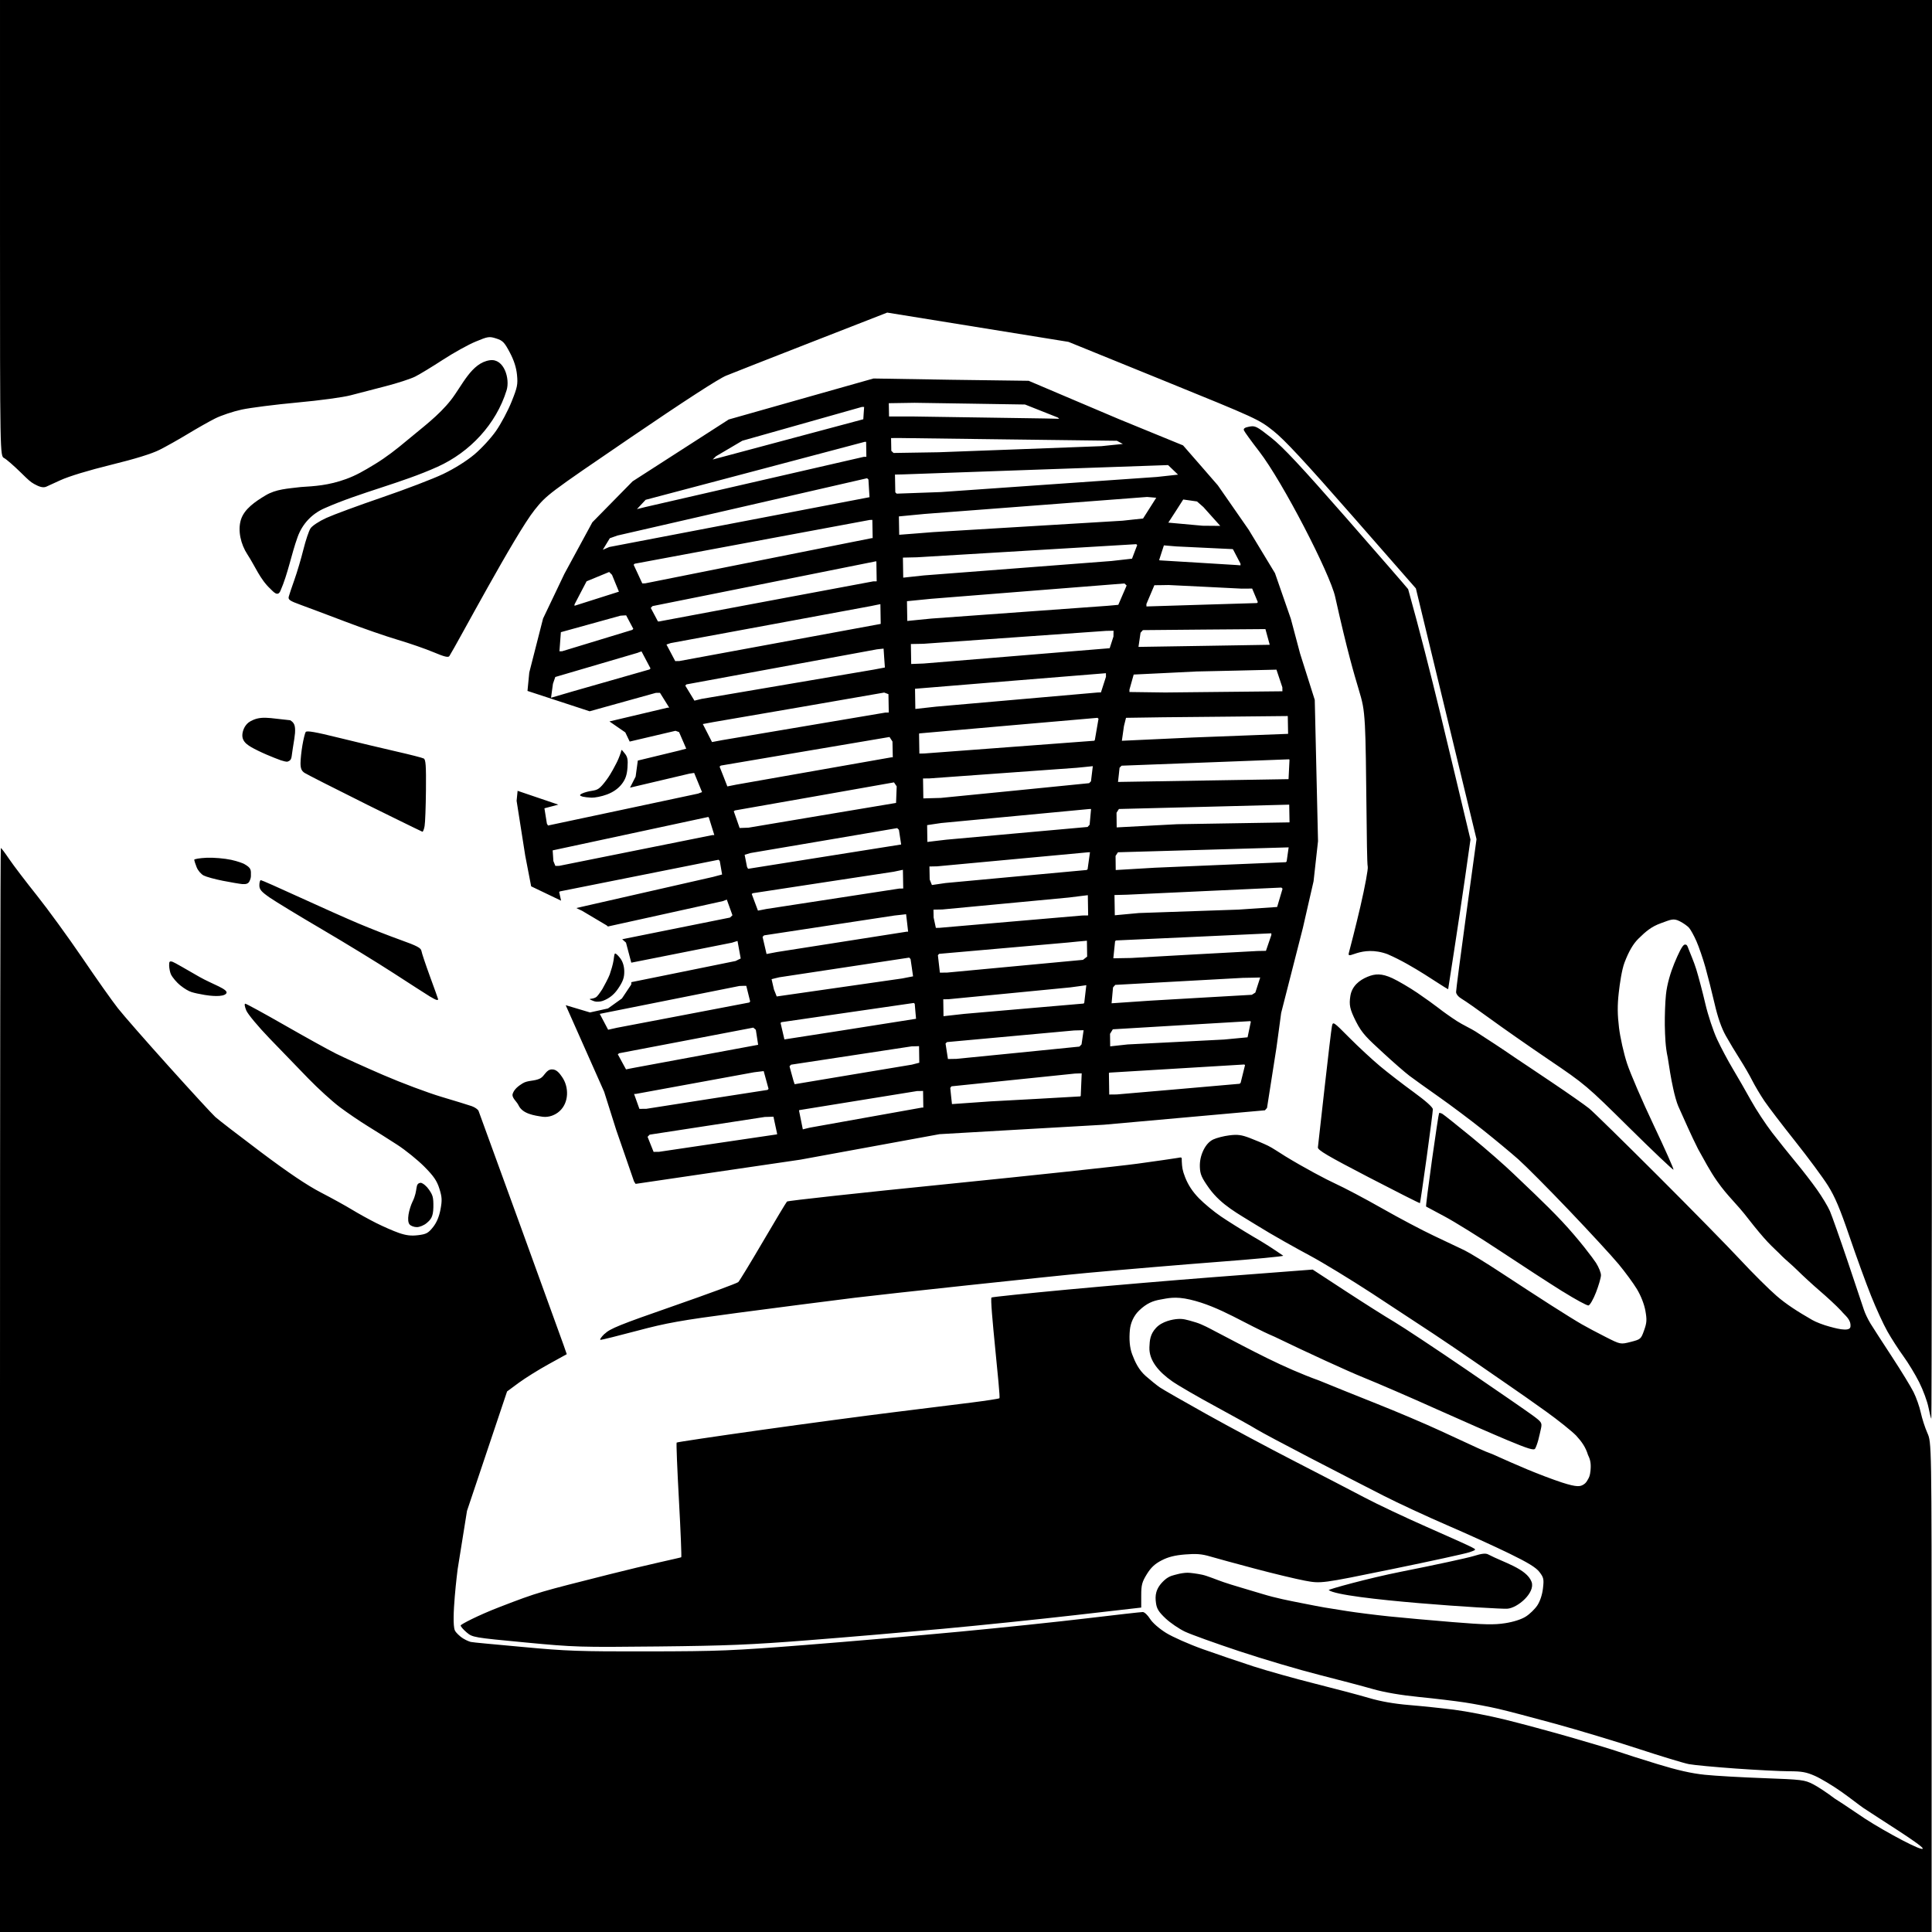
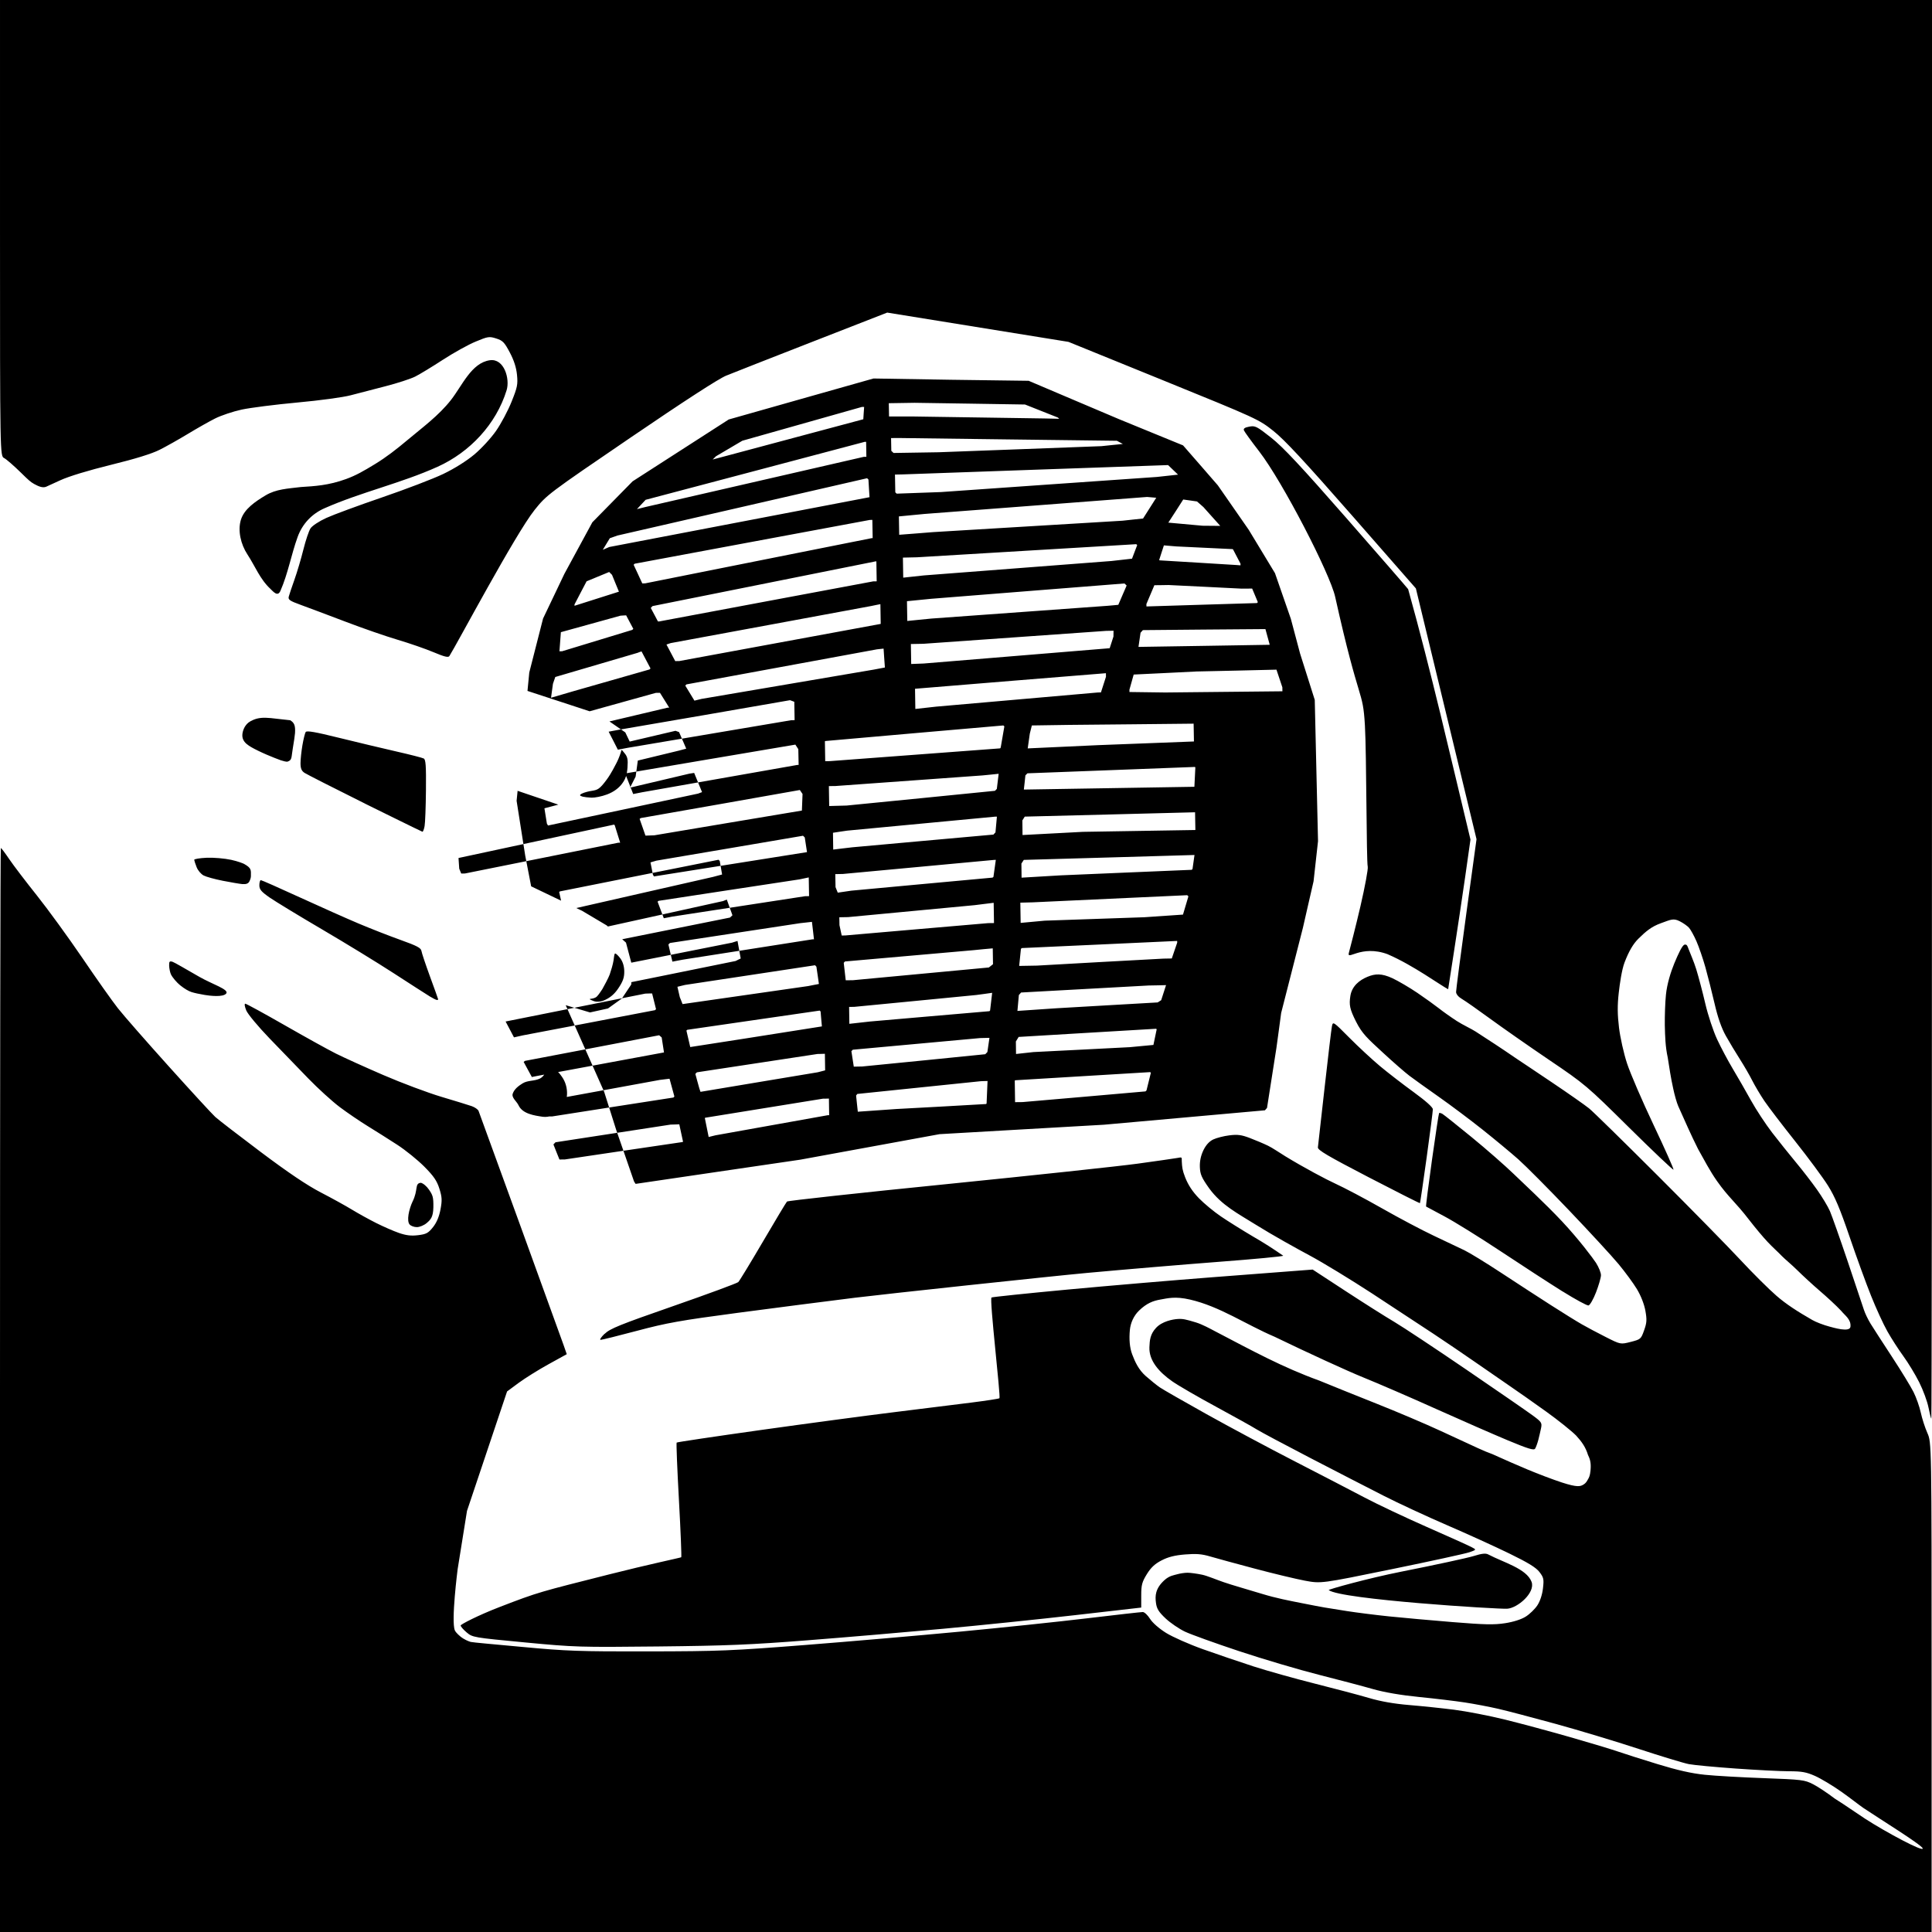
<svg xmlns="http://www.w3.org/2000/svg" xmlns:xlink="http://www.w3.org/1999/xlink" width="48.487mm" height="48.487mm" viewBox="0 0 48.487 48.487" version="1.1" id="svg1" xml:space="preserve">
  <defs id="defs1">
    <filter style="color-interpolation-filters:sRGB" id="filter437" x="0" y="0" width="1" height="1">
      <feFlood result="result1" flood-color="rgb(255,255,255)" flood-opacity="1" id="feFlood436" />
      <feImage xlink:href="" result="result2" id="feImage436" />
      <feBlend result="result4" in2="result1" mode="multiply" id="feBlend436" />
      <feMerge result="result3" id="feMerge437">
        <feMergeNode in="result1" id="feMergeNode436" />
        <feMergeNode in="SourceGraphic" id="feMergeNode437" />
      </feMerge>
    </filter>
  </defs>
-   <path id="path47-2-2" style="fill:#000000;fill-opacity:1;stroke:none;stroke-width:0.725;stroke-dasharray:none;stroke-opacity:1;filter:url(#filter437)" d="m 21.922,9.499 -1.817,0.514 -1.817,0.515 -1.206,0.776 -1.206,0.776 -0.505,0.514 -0.505,0.514 -0.351,0.647 -0.351,0.647 -0.267,0.56 -0.268,0.561 -0.173,0.677 -0.173,0.677 -0.045,0.463 1.56,0.511 0.362,-0.101 1.298,-0.361 0.053,-10e-4 0.052,-5.1e-4 0.116,0.186 0.116,0.186 -0.019,5.2e-4 h -0.02 l -1.424,0.337 -0.037,0.009 0.398,0.275 0.11,0.23 1.149,-0.27 0.045,0.016 0.045,0.016 0.09,0.208 0.09,0.208 -0.09,0.024 -0.089,0.024 -1.036,0.251 -0.055,0.403 -0.141,0.277 1.492,-0.352 0.059,-0.009 0.059,-0.009 0.099,0.241 0.099,0.241 -0.05,0.018 -0.049,0.019 -1.883,0.401 -1.884,0.4 -0.014,-0.024 -0.014,-0.024 -0.031,-0.192 -0.031,-0.192 0.178,-0.047 0.171,-0.045 -1.022,-0.347 -0.025,0.251 0.108,0.687 0.108,0.687 0.149,0.772 0.751,0.36 -0.048,-0.219 0.01,-0.007 0.01,-0.007 1.99,-0.397 1.99,-0.397 0.015,0.015 0.015,0.015 0.03,0.17 0.029,0.17 -0.113,0.03 -0.112,0.03 -1.867,0.425 -1.567,0.357 0.145,0.069 0.618,0.367 0.03,0.027 0.998,-0.22 1.892,-0.418 0.047,-0.019 0.047,-0.019 0.071,0.197 0.071,0.197 -0.031,0.029 -0.031,0.029 -1.851,0.372 -0.854,0.172 0.095,0.085 0.133,0.503 0.656,-0.13 1.872,-0.372 0.069,-0.022 0.069,-0.021 0.04,0.22 0.04,0.22 -0.064,0.031 -0.064,0.032 -1.792,0.364 -0.825,0.167 -0.002,0.059 -0.234,0.35 -0.35,0.251 -0.451,0.1 -0.61,-0.182 0.47,1.058 0.495,1.115 0.152,0.481 0.152,0.481 0.223,0.643 0.222,0.643 0.019,0.031 0.018,0.03 h 0.011 0.01 l 2.058,-0.303 2.058,-0.302 1.747,-0.32 1.747,-0.32 2.063,-0.119 2.063,-0.118 2.021,-0.181 2.02,-0.181 0.026,-0.03 0.026,-0.03 0.118,-0.753 0.118,-0.753 0.06,-0.439 0.059,-0.439 0.273,-1.068 0.273,-1.069 0.133,-0.583 0.134,-0.583 0.056,-0.504 0.056,-0.504 -0.041,-1.772 -0.041,-1.773 -0.184,-0.581 -0.184,-0.581 -0.116,-0.436 -0.116,-0.436 -0.199,-0.573 -0.199,-0.573 -0.33,-0.545 -0.33,-0.545 -0.387,-0.557 -0.387,-0.557 -0.436,-0.502 -0.437,-0.501 -0.804,-0.329 -0.803,-0.329 -1.134,-0.481 -1.134,-0.482 -1.951,-0.026 z m 1.031,0.61 1.386,0.021 1.386,0.022 0.411,0.163 0.411,0.163 0.018,0.015 0.018,0.017 -0.184,-0.004 -0.184,-0.004 -1.669,-0.025 -1.67,-0.025 -0.282,5.2e-4 -0.282,5.1e-4 -0.003,-0.167 -0.003,-0.167 0.323,-0.005 z m -1.266,0.104 -0.011,0.155 -0.01,0.154 -1.765,0.472 -1.765,0.472 -0.125,0.033 -0.125,0.033 0.041,-0.04 0.041,-0.041 0.331,-0.195 0.331,-0.195 1.5,-0.424 1.5,-0.424 0.029,-5.2e-4 z m 0.904,0.78 2.72,0.035 2.72,0.034 0.074,0.04 0.075,0.04 -0.269,0.027 -0.268,0.028 -2.043,0.077 -2.042,0.076 -0.567,0.009 -0.566,0.009 -0.028,-0.027 -0.028,-0.027 -0.003,-0.16 -0.003,-0.16 0.115,-10e-4 z m -0.854,0.095 0.003,0.188 0.003,0.188 -0.033,0.001 -0.033,5.2e-4 -2.742,0.63 -2.742,0.63 -0.104,0.026 -0.104,0.026 0.109,-0.117 0.109,-0.117 2.75,-0.727 2.749,-0.728 h 0.018 z m 7.578,0.584 0.125,0.12 0.125,0.12 -0.266,0.029 -0.266,0.029 -2.709,0.189 -2.708,0.19 -0.556,0.02 -0.556,0.02 -0.018,-0.017 -0.017,-0.017 -0.004,-0.223 -0.004,-0.222 0.094,-0.002 0.094,-0.002 3.334,-0.118 z m -7.554,0.33 0.017,0.016 0.017,0.016 0.013,0.222 0.014,0.222 -3.265,0.625 -3.266,0.625 -0.081,0.035 -0.082,0.035 0.088,-0.145 0.088,-0.145 0.096,-0.034 0.096,-0.034 3.133,-0.719 z m 7.027,0.47 0.115,0.01 0.115,0.01 -0.165,0.26 -0.166,0.261 -0.257,0.027 -0.257,0.028 -2.376,0.143 -2.376,0.143 -0.427,0.034 -0.427,0.033 -0.004,-0.23 -0.004,-0.231 0.322,-0.031 0.323,-0.031 2.792,-0.213 z m 0.907,0.064 0.173,0.024 0.173,0.025 0.08,0.07 0.08,0.07 0.212,0.237 0.212,0.236 -0.223,-0.002 -0.223,-0.002 -0.429,-0.039 -0.429,-0.039 0.188,-0.289 z m -7.802,0.511 0.004,0.229 0.004,0.229 -0.012,5.2e-4 h -0.012 l -2.843,0.567 -2.844,0.568 -0.036,5.2e-4 -0.035,5.1e-4 -0.108,-0.234 -0.109,-0.234 0.013,-0.013 0.013,-0.013 2.951,-0.55 2.951,-0.549 0.032,-5.1e-4 z m 6.623,0.61 0.012,0.011 0.012,0.012 -0.065,0.17 -0.065,0.171 -0.257,0.029 -0.257,0.029 -2.354,0.181 -2.354,0.181 -0.26,0.028 -0.26,0.028 -0.004,-0.251 -0.004,-0.252 0.177,-0.004 0.177,-0.004 2.751,-0.165 z m 0.694,0.03 0.155,0.013 0.154,0.013 0.71,0.034 0.709,0.034 0.006,0.008 0.006,0.008 0.091,0.174 0.091,0.174 5.2e-4,0.022 5.2e-4,0.021 -0.052,-0.004 -0.052,-0.004 -0.961,-0.059 -0.961,-0.058 -0.008,-0.004 -0.008,-0.004 0.059,-0.184 z m -7.216,0.402 0.004,0.25 0.004,0.25 -0.044,10e-4 -0.044,5.2e-4 -2.684,0.502 -2.683,0.503 h -0.017 l -0.018,5.1e-4 -0.09,-0.17 -0.09,-0.169 0.022,-0.023 0.022,-0.023 2.798,-0.561 2.798,-0.561 0.01,-5.1e-4 z m -6.706,0.266 0.036,0.036 0.036,0.036 0.086,0.211 0.087,0.211 -0.557,0.177 -0.557,0.177 -5.2e-4,-0.017 v -0.017 l 0.151,-0.29 0.152,-0.29 0.283,-0.117 z m 12.933,0.288 0.027,0.026 0.027,0.026 -0.105,0.242 -0.104,0.242 -0.137,0.013 -0.137,0.012 -2.209,0.16 -2.209,0.16 -0.302,0.03 -0.302,0.03 -0.004,-0.248 -0.004,-0.248 0.302,-0.03 0.302,-0.03 2.428,-0.193 z m 1.105,0.039 0.918,0.045 0.919,0.046 0.131,-10e-4 0.131,-10e-4 0.072,0.171 0.071,0.171 -0.012,0.011 -0.012,0.011 -1.386,0.042 -1.386,0.043 -5.1e-4,-0.03 -5.2e-4,-0.031 0.1,-0.236 0.1,-0.236 0.178,-0.002 z m -7.231,0.48 0.004,0.248 0.004,0.248 -2.527,0.466 -2.527,0.466 -0.051,5.1e-4 -0.052,10e-4 -0.11,-0.208 -0.11,-0.208 0.053,-0.018 0.053,-0.018 2.517,-0.465 2.517,-0.466 0.115,-0.024 z m -6.381,0.281 0.09,0.17 0.09,0.169 -0.013,0.013 -0.013,0.013 -0.88,0.268 -0.88,0.268 -0.034,5.1e-4 -0.034,0.001 0.018,-0.24 0.018,-0.24 0.748,-0.207 0.747,-0.207 0.072,-0.005 z m 16.044,0.345 0.054,0.197 0.054,0.197 -1.647,0.027 -1.647,0.026 0.026,-0.178 0.026,-0.178 0.029,-0.032 0.029,-0.033 1.538,-0.014 z m -3.812,0.041 -0.001,0.073 -10e-4,0.073 -0.047,0.146 -0.048,0.147 -2.333,0.192 -2.335,0.192 -0.156,0.006 -0.157,0.006 -0.004,-0.25 -0.004,-0.251 0.157,-0.003 0.157,-0.003 2.292,-0.162 2.291,-0.162 0.094,-0.002 z m -5.771,0.449 0.016,0.237 0.017,0.237 -0.137,0.026 -0.137,0.026 -2.164,0.368 -2.163,0.368 -0.09,0.022 -0.089,0.022 -0.115,-0.189 -0.115,-0.189 0.015,-0.015 0.015,-0.015 2.391,-0.44 2.391,-0.44 0.084,-0.009 z m -6.075,0.07 0.113,0.214 0.113,0.214 -0.013,0.012 -0.013,0.013 -0.955,0.273 -0.955,0.273 -0.28,0.082 -0.281,0.082 0.024,-0.175 0.024,-0.175 0.029,-0.085 0.03,-0.086 1.032,-0.303 1.032,-0.303 0.049,-0.019 z m 15.935,0.458 0.074,0.222 0.074,0.222 5.1e-4,0.049 10e-4,0.05 -1.471,0.015 -1.47,0.015 -0.449,-0.006 -0.449,-0.006 v -0.03 -0.03 l 0.053,-0.189 0.053,-0.189 0.788,-0.038 0.788,-0.039 1.004,-0.022 z m -4.28,0.089 5.2e-4,0.045 5.2e-4,0.045 -0.063,0.196 -0.063,0.196 -0.037,0.001 -0.037,5.2e-4 -2.032,0.178 -2.032,0.178 -0.26,0.029 -0.26,0.029 -0.004,-0.253 -0.004,-0.254 0.032,-0.002 0.031,-0.003 2.365,-0.194 z m -5.565,0.486 0.054,0.02 0.053,0.02 0.004,0.23 0.004,0.231 -0.042,5.2e-4 -0.042,5.1e-4 -2.049,0.346 -2.049,0.346 -0.127,0.024 -0.127,0.024 -0.115,-0.226 -0.116,-0.226 0.134,-0.025 0.134,-0.025 2.141,-0.368 z m 10.129,0.589 0.004,0.224 0.004,0.223 -1.199,0.046 -1.199,0.046 -0.887,0.041 -0.887,0.041 0.026,-0.183 0.026,-0.184 0.026,-0.105 0.026,-0.104 0.467,-0.007 0.466,-0.007 1.564,-0.015 z m -4.776,0.045 0.013,0.012 0.013,0.011 -0.046,0.266 -0.046,0.266 -0.007,0.01 -0.007,0.01 -2.134,0.16 -2.135,0.16 -0.06,0.001 -0.061,10e-4 -0.004,-0.25 -0.004,-0.251 0.01,-0.003 0.01,-0.003 2.229,-0.196 z m -5.219,0.481 0.037,0.057 0.037,0.057 0.004,0.198 0.004,0.198 h -0.018 l -0.018,5.1e-4 -1.948,0.343 -1.948,0.343 -0.11,0.022 -0.11,0.022 -0.097,-0.249 -0.098,-0.248 0.016,-0.013 0.016,-0.013 2.116,-0.359 z m 10.03,0.56 0.004,0.009 0.004,0.009 -0.012,0.24 -0.012,0.24 -2.14,0.035 -2.14,0.035 0.02,-0.178 0.019,-0.178 0.025,-0.026 0.026,-0.026 2.104,-0.08 z m -4.928,0.172 -0.023,0.19 -0.023,0.19 -0.023,0.023 -0.023,0.024 -1.861,0.186 -1.862,0.184 -0.219,0.006 -0.219,0.006 -0.004,-0.25 -0.004,-0.25 0.083,-10e-4 0.083,-0.001 1.845,-0.133 1.845,-0.133 0.203,-0.02 z m -4.99,0.407 0.034,0.05 0.034,0.05 -0.008,0.208 -0.008,0.208 -1.852,0.31 -1.851,0.311 -0.111,0.004 -0.112,0.004 -0.073,-0.21 -0.074,-0.21 0.015,-0.01 0.015,-0.011 1.996,-0.351 z m 9.919,0.559 0.004,0.222 0.004,0.223 -1.411,0.023 -1.413,0.023 -0.757,0.04 -0.757,0.04 -0.002,-0.184 -0.002,-0.183 0.03,-0.048 0.03,-0.047 2.137,-0.054 z m -4.973,0.109 -0.018,0.198 -0.018,0.198 -0.026,0.027 -0.025,0.028 -1.771,0.159 -1.771,0.16 -0.239,0.028 -0.24,0.029 -0.003,-0.211 -0.003,-0.211 0.177,-0.027 0.177,-0.026 1.861,-0.176 1.862,-0.176 h 0.018 z m -9.607,0.2 0.008,0.009 0.008,0.009 0.068,0.218 0.068,0.218 -0.024,5.2e-4 -0.024,5.1e-4 -1.924,0.386 -1.922,0.386 -0.047,0.001 -0.048,5.2e-4 -0.025,-0.061 -0.025,-0.061 -0.009,-0.134 -0.009,-0.134 1.952,-0.419 z m 4.741,0.28 0.022,0.021 0.022,0.022 0.028,0.184 0.028,0.184 -1.921,0.305 -1.92,0.305 -0.014,-0.023 -0.013,-0.024 -0.03,-0.153 -0.03,-0.152 0.074,-0.022 0.074,-0.022 1.84,-0.312 z m 9.825,0.483 -0.025,0.176 -0.025,0.176 -0.01,0.01 -0.01,0.01 -1.645,0.069 -1.645,0.07 -0.49,0.029 -0.49,0.029 -0.002,-0.177 -0.002,-0.177 0.03,-0.046 0.03,-0.046 2.143,-0.061 z m -4.986,0.122 -0.03,0.214 -0.03,0.214 -0.012,0.009 -0.012,0.009 -1.771,0.163 -1.77,0.164 -0.171,0.025 -0.171,0.025 -0.028,-0.069 -0.028,-0.07 -0.003,-0.163 -0.003,-0.163 0.096,-0.002 0.096,-0.002 1.893,-0.176 1.893,-0.176 0.025,-0.001 z m -4.695,0.441 0.004,0.235 0.004,0.235 -0.051,5.1e-4 -0.05,0.001 -1.667,0.256 -1.667,0.256 -0.106,0.021 -0.105,0.02 -0.078,-0.208 -0.078,-0.209 0.013,-0.01 0.013,-0.01 1.769,-0.27 1.769,-0.269 0.114,-0.024 z m 9.498,0.446 0.015,0.014 0.015,0.015 -0.068,0.229 -0.068,0.229 -0.484,0.033 -0.484,0.033 -1.251,0.043 -1.251,0.043 -0.302,0.028 -0.302,0.028 -0.004,-0.254 -0.004,-0.254 0.156,-0.004 0.157,-0.004 1.938,-0.09 z m -4.857,0.191 0.004,0.254 0.004,0.254 -0.073,10e-4 -0.073,0.001 -1.792,0.154 -1.79,0.155 -0.047,0.001 -0.047,10e-4 -0.028,-0.13 -0.028,-0.13 -0.002,-0.099 -0.002,-0.099 0.11,-0.002 0.11,-0.002 1.588,-0.15 1.589,-0.15 0.239,-0.03 z m -4.561,0.478 0.026,0.219 0.025,0.219 -0.019,5.1e-4 h -0.019 l -1.626,0.255 -1.626,0.255 -0.132,0.025 -0.131,0.025 -0.05,-0.215 -0.05,-0.215 0.019,-0.019 0.019,-0.019 1.636,-0.249 1.637,-0.249 0.146,-0.016 z m 9.166,0.479 5.2e-4,0.021 5.2e-4,0.021 -0.068,0.199 -0.068,0.199 -0.106,0.002 -0.106,0.002 -1.584,0.086 -1.584,0.089 -0.225,0.004 -0.225,0.004 0.022,-0.214 0.022,-0.214 0.011,-0.01 0.012,-0.01 1.949,-0.089 z m -4.628,0.186 0.003,0.199 0.003,0.199 -0.052,0.041 -0.052,0.041 -1.708,0.16 -1.707,0.16 -0.089,5.2e-4 -0.088,0.001 -0.025,-0.219 -0.025,-0.219 0.015,-0.017 0.015,-0.017 1.615,-0.142 1.615,-0.142 0.239,-0.024 z m -4.46,0.424 0.017,0.018 0.017,0.018 0.032,0.217 0.031,0.217 -0.136,0.026 -0.136,0.027 -1.575,0.226 -1.575,0.226 -0.034,-0.087 -0.035,-0.087 -0.03,-0.13 -0.03,-0.13 0.096,-0.024 0.096,-0.023 1.632,-0.247 z m 8.809,0.499 -0.061,0.189 -0.061,0.189 -0.044,0.028 -0.044,0.028 -1.275,0.073 -1.275,0.074 -0.485,0.033 -0.485,0.033 0.018,-0.199 0.018,-0.199 0.028,-0.032 0.028,-0.032 1.602,-0.088 1.602,-0.088 0.217,-0.004 z m -4.364,0.193 -0.026,0.222 -0.026,0.221 -0.008,0.009 -0.008,0.009 -1.498,0.129 -1.498,0.13 -0.26,0.029 -0.26,0.029 -0.003,-0.212 -0.003,-0.212 0.065,-0.001 0.065,-10e-4 1.529,-0.148 1.529,-0.149 0.202,-0.027 z m -8.534,0.016 0.049,0.197 0.049,0.197 -0.012,0.012 -0.012,0.013 -1.658,0.317 -1.659,0.316 -0.112,0.025 -0.112,0.025 -0.105,-0.199 -0.105,-0.199 1.752,-0.35 1.753,-0.35 0.087,-0.003 z m 4.205,0.43 0.012,0.011 0.011,0.011 0.016,0.188 0.017,0.187 -0.957,0.151 -0.956,0.151 -0.695,0.108 -0.696,0.108 -0.048,-0.207 -0.048,-0.206 0.011,-0.01 0.011,-0.01 1.66,-0.241 z m 8.444,0.456 0.007,0.007 0.007,0.007 -0.041,0.196 -0.041,0.196 -0.296,0.028 -0.296,0.028 -1.209,0.062 -1.209,0.061 -0.219,0.024 -0.219,0.024 -0.002,-0.157 -0.002,-0.157 0.035,-0.057 0.035,-0.057 1.725,-0.103 z m -12.473,0.163 0.032,0.027 0.032,0.028 0.029,0.188 0.029,0.188 -1.554,0.288 -1.554,0.288 -0.104,0.02 -0.104,0.021 -0.103,-0.189 -0.103,-0.19 0.017,-0.013 0.017,-0.013 1.684,-0.321 z m 8.29,0.065 -0.026,0.178 -0.026,0.178 -0.027,0.028 -0.026,0.027 -1.544,0.155 -1.545,0.153 -0.106,0.002 -0.105,0.002 -0.03,-0.194 -0.03,-0.194 0.018,-0.019 0.018,-0.018 1.596,-0.146 1.596,-0.146 0.118,-0.003 z m -4.13,0.4 0.003,0.208 0.003,0.208 -0.093,0.024 -0.093,0.024 -1.471,0.245 -1.471,0.246 -0.015,-0.044 -0.015,-0.045 -0.05,-0.18 -0.049,-0.181 0.019,-0.02 0.02,-0.02 1.513,-0.23 1.513,-0.23 0.093,-0.002 z m 8.163,0.46 0.009,0.008 0.009,0.008 -0.055,0.222 -0.055,0.222 -0.013,0.012 -0.013,0.012 -1.542,0.135 -1.542,0.133 -0.094,0.001 -0.094,10e-4 -0.004,-0.271 -0.004,-0.271 0.01,-0.004 0.01,-0.004 1.688,-0.102 z m -12.062,0.166 0.061,0.223 0.061,0.223 -0.012,0.013 -0.013,0.013 -1.52,0.236 -1.52,0.238 -0.088,0.001 -0.088,10e-4 -0.067,-0.187 -0.067,-0.187 0.02,-5.1e-4 h 0.021 l 1.485,-0.272 1.485,-0.272 0.121,-0.015 z m 7.981,0.057 -0.012,0.282 -0.012,0.282 -0.006,0.007 -0.006,0.007 -1.125,0.064 -1.125,0.061 -0.485,0.034 -0.485,0.034 -0.022,-0.203 -0.021,-0.203 0.015,-0.02 0.015,-0.02 1.549,-0.16 1.55,-0.16 0.085,-0.003 z m -3.981,0.441 0.003,0.209 0.003,0.208 -0.018,5.2e-4 h -0.017 l -1.408,0.252 -1.407,0.252 -0.087,0.021 -0.087,0.022 -0.048,-0.238 -0.048,-0.238 0.006,-0.004 0.006,-0.004 1.477,-0.239 1.477,-0.239 0.073,-5.1e-4 z m -3.755,0.646 0.047,0.219 0.047,0.218 -0.007,0.004 -0.007,0.004 -1.477,0.218 -1.476,0.219 -0.068,5.2e-4 -0.067,5.2e-4 -0.076,-0.189 -0.075,-0.189 0.026,-0.027 0.026,-0.027 1.445,-0.222 1.444,-0.222 0.109,-0.003 z M 3.6804973e-5,34.884 c 0,-7.482 0.009,-13.603 0.021,-13.603 0.011,0 0.106,0.126 0.211,0.281 0.104,0.154 0.416,0.563 0.692,0.909 0.276,0.346 0.79,1.053 1.143,1.571 0.352,0.519 0.753,1.086 0.892,1.262 0.138,0.176 0.713,0.832 1.277,1.459 0.564,0.627 1.089,1.198 1.167,1.269 0.078,0.071 0.592,0.467 1.143,0.881 0.693,0.52 1.156,0.832 1.504,1.013 0.277,0.143 0.629,0.338 0.783,0.432 0.154,0.094 0.427,0.245 0.606,0.335 0.179,0.09 0.437,0.203 0.573,0.25 0.184,0.063 0.307,0.078 0.483,0.056 0.204,-0.025 0.254,-0.053 0.373,-0.202 0.091,-0.115 0.153,-0.263 0.187,-0.444 0.043,-0.231 0.039,-0.309 -0.028,-0.522 -0.062,-0.197 -0.142,-0.314 -0.378,-0.552 -0.165,-0.166 -0.471,-0.414 -0.681,-0.55 -0.21,-0.136 -0.542,-0.346 -0.738,-0.466 -0.196,-0.12 -0.513,-0.336 -0.705,-0.48 -0.191,-0.144 -0.548,-0.469 -0.792,-0.721 -0.244,-0.252 -0.678,-0.701 -0.964,-0.997 -0.291,-0.302 -0.55,-0.613 -0.589,-0.707 -0.04,-0.098 -0.05,-0.168 -0.024,-0.168 0.025,0 0.468,0.242 0.985,0.538 0.517,0.296 1.096,0.617 1.288,0.713 0.191,0.096 0.727,0.339 1.19,0.539 0.463,0.2 1.12,0.446 1.459,0.547 0.339,0.101 0.682,0.206 0.761,0.234 0.079,0.028 0.157,0.082 0.172,0.121 0.015,0.039 0.483,1.323 1.039,2.854 0.556,1.531 1.048,2.889 1.093,3.017 l 0.081,0.233 -0.457,0.252 c -0.251,0.138 -0.588,0.349 -0.749,0.467 l -0.292,0.216 -0.503,1.499 -0.503,1.499 -0.235,1.466 c 0,0 -0.167,1.302 -0.07,1.532 0.027,0.063 0.138,0.153 0.138,0.153 0.096,0.078 0.203,0.12 0.259,0.137 0.048,0.014 0.635,0.064 1.308,0.127 1.102,0.103 1.415,0.114 3.154,0.111 1.775,-0.003 2.091,-0.016 3.928,-0.16 1.099,-0.086 2.846,-0.237 3.883,-0.335 1.037,-0.098 2.478,-0.249 3.203,-0.336 0.725,-0.087 1.351,-0.157 1.392,-0.157 0.041,0 0.122,0.076 0.18,0.168 0.062,0.1 0.227,0.245 0.403,0.355 0.164,0.102 0.581,0.287 0.927,0.41 0.346,0.123 0.911,0.316 1.257,0.428 0.346,0.112 1.043,0.308 1.549,0.435 0.506,0.127 1.117,0.289 1.358,0.36 0.293,0.087 0.627,0.146 1.01,0.178 0.315,0.026 0.824,0.079 1.131,0.118 0.307,0.039 0.88,0.15 1.274,0.247 0.394,0.097 1.132,0.296 1.641,0.442 0.509,0.146 1.047,0.308 1.195,0.36 0.148,0.052 0.593,0.193 0.988,0.314 0.505,0.155 0.859,0.235 1.19,0.269 0.259,0.027 0.926,0.065 1.482,0.085 0.958,0.035 1.022,0.043 1.235,0.151 0.124,0.063 0.366,0.224 0.539,0.357 0.282,0.177 0.547,0.366 0.767,0.509 0.512,0.332 1.482,0.853 1.447,0.744 -0.029,-0.09 -1.132,-0.772 -1.496,-1.018 -0.08,-0.054 -0.317,-0.241 -0.539,-0.398 -0.222,-0.157 -0.523,-0.337 -0.668,-0.401 -0.217,-0.096 -0.332,-0.117 -0.651,-0.117 -0.213,-2.2e-4 -0.814,-0.031 -1.336,-0.068 -0.522,-0.037 -1.052,-0.087 -1.178,-0.111 -0.126,-0.024 -0.696,-0.197 -1.266,-0.384 -0.57,-0.187 -1.505,-0.469 -2.077,-0.626 -0.572,-0.157 -1.222,-0.328 -1.445,-0.379 -0.222,-0.051 -0.596,-0.122 -0.831,-0.158 -0.235,-0.036 -0.75,-0.098 -1.145,-0.137 -0.468,-0.047 -0.875,-0.117 -1.167,-0.2 -0.247,-0.071 -0.858,-0.232 -1.358,-0.359 -0.5,-0.127 -1.399,-0.393 -1.998,-0.592 -0.599,-0.199 -1.21,-0.419 -1.358,-0.489 -0.148,-0.07 -0.367,-0.219 -0.487,-0.332 -0.173,-0.163 -0.223,-0.243 -0.242,-0.389 -0.024,-0.177 -0.019,-0.359 0.209,-0.569 0.131,-0.12 0.245,-0.127 0.329,-0.152 0.065,-0.019 0.181,-0.037 0.254,-0.037 0.074,0 0.24,0.023 0.369,0.05 0.129,0.028 0.361,0.126 0.53,0.184 0.215,0.075 0.616,0.188 0.974,0.297 0.357,0.109 0.675,0.169 1.005,0.234 0.235,0.047 0.487,0.095 0.561,0.107 0.074,0.012 0.327,0.052 0.561,0.09 0.235,0.037 0.709,0.097 1.055,0.133 0.346,0.036 1.067,0.1 1.604,0.144 0.799,0.065 1.036,0.07 1.313,0.027 0.211,-0.033 0.405,-0.095 0.517,-0.166 0.099,-0.062 0.229,-0.189 0.29,-0.281 0.068,-0.103 0.123,-0.268 0.141,-0.425 0.027,-0.233 0.019,-0.272 -0.087,-0.411 -0.087,-0.114 -0.284,-0.235 -0.758,-0.466 -0.353,-0.172 -1.055,-0.492 -1.561,-0.71 -0.506,-0.219 -1.223,-0.551 -1.594,-0.74 -0.37,-0.188 -1.199,-0.615 -1.841,-0.948 -0.642,-0.333 -1.249,-0.657 -1.348,-0.719 -0.099,-0.063 -0.556,-0.317 -1.015,-0.566 -0.459,-0.248 -0.954,-0.535 -1.099,-0.637 -0.33,-0.231 -0.587,-0.517 -0.574,-0.857 0.007,-0.174 0.018,-0.327 0.168,-0.487 0.153,-0.164 0.418,-0.213 0.54,-0.221 0.132,-0.009 0.205,0.009 0.457,0.085 0.171,0.052 0.371,0.165 0.468,0.215 0.97,0.507 1.709,0.912 2.631,1.246 0.269,0.111 0.913,0.371 1.432,0.577 0.519,0.206 1.246,0.515 1.616,0.687 0.37,0.172 0.79,0.366 0.933,0.431 0.359,0.163 0.21,0.077 0.536,0.228 0.13,0.06 0.449,0.199 0.708,0.308 0.259,0.109 0.648,0.256 0.863,0.326 0.392,0.127 0.466,0.101 0.548,0.048 0.067,-0.043 0.087,-0.096 0.101,-0.118 0.033,-0.053 0.057,-0.102 0.069,-0.227 0.016,-0.167 -4.8e-4,-0.271 -0.062,-0.391 -0.06,-0.199 -0.158,-0.336 -0.298,-0.489 -0.118,-0.119 -0.457,-0.39 -0.752,-0.602 -0.295,-0.212 -0.729,-0.517 -0.964,-0.677 -0.235,-0.16 -0.618,-0.425 -0.853,-0.589 -0.235,-0.164 -0.689,-0.472 -1.01,-0.685 -0.321,-0.213 -1.018,-0.671 -1.549,-1.018 -0.531,-0.346 -1.228,-0.771 -1.549,-0.943 -0.321,-0.172 -0.932,-0.509 -1.369,-0.782 -0.437,-0.273 -0.852,-0.484 -1.159,-0.902 -0.196,-0.275 -0.232,-0.358 -0.239,-0.544 -0.005,-0.146 0.025,-0.286 0.089,-0.419 0.064,-0.132 0.148,-0.224 0.247,-0.271 0.083,-0.039 0.264,-0.086 0.404,-0.103 0.206,-0.026 0.303,-0.013 0.512,0.066 0.142,0.054 0.349,0.141 0.46,0.195 0.111,0.053 0.299,0.183 0.434,0.265 0.464,0.284 1.036,0.587 1.25,0.684 0.222,0.101 0.75,0.38 1.174,0.621 0.423,0.241 1.009,0.551 1.302,0.689 0.293,0.138 0.638,0.301 0.767,0.364 0.129,0.062 0.543,0.316 0.92,0.564 0.377,0.248 0.938,0.613 1.246,0.81 0.309,0.198 0.662,0.417 0.786,0.487 0.123,0.071 0.391,0.213 0.595,0.316 0.371,0.188 0.371,0.188 0.627,0.123 0.25,-0.064 0.258,-0.071 0.336,-0.29 0.068,-0.191 0.073,-0.265 0.032,-0.494 -0.029,-0.162 -0.113,-0.377 -0.211,-0.539 -0.089,-0.148 -0.297,-0.431 -0.461,-0.629 -0.164,-0.198 -0.723,-0.804 -1.241,-1.347 -0.518,-0.543 -1.092,-1.12 -1.275,-1.283 -0.183,-0.162 -0.585,-0.496 -0.894,-0.742 -0.309,-0.246 -0.804,-0.617 -1.1,-0.825 -0.296,-0.208 -0.63,-0.447 -0.741,-0.531 -0.111,-0.084 -0.408,-0.343 -0.66,-0.576 -0.392,-0.362 -0.525,-0.476 -0.681,-0.787 -0.154,-0.307 -0.175,-0.414 -0.14,-0.638 0.039,-0.252 0.231,-0.4 0.43,-0.482 0.193,-0.08 0.355,-0.089 0.624,0.035 0.148,0.069 0.431,0.235 0.629,0.369 0.198,0.135 0.44,0.309 0.539,0.387 0.099,0.079 0.301,0.222 0.449,0.318 0.148,0.096 0.37,0.198 0.471,0.264 0.4,0.26 0.563,0.363 1.038,0.688 0.064,0.043 0.459,0.305 0.875,0.586 0.417,0.28 0.838,0.576 0.937,0.656 0.099,0.08 0.868,0.834 1.71,1.675 0.842,0.841 1.781,1.798 2.087,2.127 0.306,0.329 0.714,0.735 0.906,0.901 0.245,0.213 0.529,0.395 0.898,0.607 0.093,0.054 0.288,0.128 0.433,0.166 0.087,0.022 0.511,0.154 0.525,0.002 0.018,-0.184 -0.134,-0.276 -0.235,-0.4 -0.121,-0.13 -0.362,-0.351 -0.534,-0.498 -0.172,-0.148 -0.425,-0.38 -0.562,-0.516 -0.137,-0.136 -0.317,-0.284 -0.38,-0.349 -0.127,-0.131 -0.23,-0.218 -0.363,-0.359 -0.117,-0.123 -0.314,-0.359 -0.465,-0.554 -0.36,-0.468 -0.514,-0.559 -0.81,-0.978 -0.18,-0.256 -0.321,-0.53 -0.474,-0.802 -0.179,-0.354 -0.336,-0.717 -0.499,-1.079 -0.036,-0.081 -0.094,-0.283 -0.128,-0.449 -0.057,-0.256 -0.096,-0.515 -0.136,-0.773 -0.059,-0.266 -0.067,-0.536 -0.073,-0.808 -0.003,-0.235 0.009,-0.578 0.028,-0.763 0.027,-0.277 0.125,-0.582 0.209,-0.787 0.102,-0.245 0.202,-0.463 0.26,-0.473 0.058,-0.011 0.071,0.033 0.096,0.102 0.036,0.097 0.137,0.324 0.196,0.516 0.059,0.192 0.162,0.582 0.228,0.866 0.066,0.284 0.199,0.685 0.295,0.891 0.096,0.206 0.273,0.539 0.394,0.741 0.121,0.202 0.326,0.558 0.456,0.793 0.13,0.235 0.37,0.598 0.531,0.808 0.162,0.21 0.429,0.543 0.593,0.741 0.165,0.198 0.405,0.508 0.534,0.691 0.129,0.182 0.275,0.425 0.324,0.539 0.049,0.114 0.25,0.682 0.446,1.262 0.196,0.58 0.379,1.126 0.406,1.212 0.027,0.086 0.102,0.243 0.167,0.349 0.065,0.105 0.306,0.479 0.537,0.831 0.23,0.351 0.474,0.75 0.542,0.886 0.068,0.136 0.15,0.368 0.182,0.516 0.032,0.148 0.106,0.378 0.165,0.511 0.107,0.241 0.107,0.241 0.107,6.386 v 6.145 H 24.243 6.8049736e-6 Z M 13.17,41.219 c -1.289,-0.122 -1.311,-0.126 -1.459,-0.251 -0.083,-0.07 -0.15,-0.148 -0.15,-0.174 0,-0.026 0.429,-0.251 0.97,-0.46 0.999,-0.386 1.014,-0.38 2.758,-0.822 0.978,-0.248 1.797,-0.419 1.808,-0.43 0.011,-0.011 -0.015,-0.659 -0.058,-1.438 -0.043,-0.78 -0.069,-1.428 -0.057,-1.44 0.012,-0.012 0.959,-0.153 2.104,-0.314 1.145,-0.161 2.648,-0.362 3.339,-0.447 0.691,-0.085 1.567,-0.194 1.946,-0.242 0.379,-0.048 0.7,-0.097 0.712,-0.11 0.035,-0.035 -0.256,-2.492 -0.199,-2.528 0.022,-0.013 0.881,-0.103 1.91,-0.199 1.029,-0.096 2.668,-0.235 3.644,-0.31 0.975,-0.075 1.938,-0.149 2.14,-0.164 l 0.366,-0.028 0.823,0.538 c 0.453,0.296 1.005,0.646 1.228,0.777 0.222,0.132 1.04,0.674 1.818,1.205 0.778,0.531 1.522,1.044 1.653,1.141 0.222,0.163 0.236,0.185 0.21,0.317 -0.016,0.078 -0.048,0.213 -0.07,0.3 -0.023,0.086 -0.059,0.184 -0.08,0.217 -0.031,0.047 -0.174,0.004 -0.685,-0.209 -0.355,-0.148 -1.163,-0.502 -1.796,-0.786 -0.632,-0.285 -1.461,-0.643 -1.841,-0.797 -0.38,-0.154 -1.378,-0.611 -2.217,-1.017 -0.714,-0.303 -1.368,-0.759 -2.122,-0.933 -0.376,-0.087 -0.564,-0.031 -0.744,10e-5 -0.182,0.031 -0.344,0.092 -0.535,0.277 -0.133,0.129 -0.213,0.308 -0.23,0.485 -0.022,0.231 -0.006,0.443 0.058,0.613 0.072,0.191 0.162,0.387 0.341,0.545 0.119,0.105 0.278,0.233 0.354,0.285 0.076,0.052 0.603,0.354 1.171,0.671 0.568,0.317 1.568,0.852 2.222,1.188 0.654,0.336 1.442,0.745 1.751,0.908 0.309,0.163 1.006,0.493 1.549,0.732 0.543,0.239 1.048,0.466 1.122,0.505 0.134,0.069 0.134,0.069 -0.045,0.132 -0.099,0.035 -0.977,0.226 -1.953,0.426 -1.773,0.363 -1.773,0.363 -2.177,0.288 -0.222,-0.042 -0.788,-0.177 -1.257,-0.302 -0.469,-0.125 -0.974,-0.262 -1.122,-0.306 -0.21,-0.062 -0.349,-0.073 -0.629,-0.05 -0.259,0.021 -0.424,0.063 -0.59,0.149 -0.169,0.087 -0.268,0.181 -0.37,0.347 -0.12,0.195 -0.14,0.269 -0.14,0.532 v 0.305 l -1.65,0.189 c -0.907,0.104 -2.408,0.259 -3.333,0.344 -0.926,0.085 -2.451,0.215 -3.39,0.288 -1.427,0.112 -2.04,0.137 -3.749,0.155 -1.976,0.021 -2.086,0.018 -3.351,-0.102 z m 20.175,-1.312 c -0.022,-0.016 0.989,-0.298 1.827,-0.464 0.838,-0.166 1.651,-0.342 1.807,-0.39 0.216,-0.067 0.306,-0.076 0.374,-0.04 0.374,0.198 0.958,0.353 1.084,0.685 0.102,0.271 -0.351,0.661 -0.613,0.676 -0.228,0.013 -4.162,-0.23 -4.478,-0.468 z m 15.054,-4.583 c -0.03,-0.153 -0.135,-0.438 -0.233,-0.633 -0.098,-0.195 -0.277,-0.49 -0.398,-0.656 -0.121,-0.166 -0.301,-0.445 -0.4,-0.621 -0.1,-0.176 -0.285,-0.579 -0.411,-0.895 -0.127,-0.316 -0.37,-0.985 -0.541,-1.487 -0.237,-0.695 -0.365,-0.998 -0.54,-1.277 -0.126,-0.201 -0.495,-0.7 -0.82,-1.109 -0.325,-0.409 -0.673,-0.864 -0.774,-1.013 -0.1,-0.148 -0.238,-0.38 -0.307,-0.516 -0.068,-0.136 -0.209,-0.378 -0.312,-0.539 -0.103,-0.161 -0.261,-0.423 -0.351,-0.584 -0.11,-0.196 -0.202,-0.461 -0.282,-0.808 -0.066,-0.284 -0.17,-0.695 -0.231,-0.914 -0.062,-0.219 -0.163,-0.512 -0.224,-0.651 -0.061,-0.139 -0.145,-0.291 -0.186,-0.337 -0.041,-0.046 -0.146,-0.12 -0.234,-0.164 -0.158,-0.081 -0.223,-0.04 -0.473,0.05 -0.238,0.086 -0.374,0.202 -0.564,0.389 -0.127,0.125 -0.238,0.309 -0.348,0.598 -0.069,0.182 -0.119,0.531 -0.145,0.763 -0.035,0.311 -0.033,0.541 0.007,0.872 0.03,0.247 0.12,0.651 0.202,0.898 0.081,0.247 0.381,0.943 0.667,1.546 0.286,0.603 0.51,1.107 0.498,1.119 -0.012,0.012 -0.512,-0.462 -1.111,-1.054 -1.063,-1.052 -1.109,-1.091 -2.009,-1.7 -0.506,-0.343 -1.173,-0.809 -1.482,-1.035 -0.309,-0.226 -0.627,-0.449 -0.707,-0.495 -0.088,-0.051 -0.146,-0.12 -0.147,-0.175 -6.1e-4,-0.05 0.115,-0.934 0.256,-1.963 l 0.257,-1.872 -0.761,-3.147 -0.761,-3.147 -1.601,-1.828 c -1.198,-1.367 -1.695,-1.902 -1.975,-2.124 -0.368,-0.292 -0.414,-0.313 -2.758,-1.266 l -2.384,-0.969 -4.55,-0.735 -1.873,0.731 c -1.03,0.402 -2.006,0.785 -2.167,0.851 -0.189,0.077 -1.045,0.631 -2.398,1.553 -2.075,1.414 -2.107,1.439 -2.409,1.815 -0.485,0.606 -1.95,3.368 -2.141,3.67 -0.027,0.042 -0.125,0.018 -0.398,-0.097 -0.2,-0.084 -0.603,-0.224 -0.897,-0.311 -0.294,-0.087 -0.887,-0.292 -1.318,-0.457 -0.431,-0.164 -0.932,-0.352 -1.113,-0.418 -0.281,-0.102 -0.325,-0.132 -0.305,-0.209 0.013,-0.049 0.077,-0.241 0.143,-0.426 0.066,-0.185 0.167,-0.525 0.224,-0.755 0.057,-0.23 0.138,-0.47 0.179,-0.532 0.042,-0.064 0.214,-0.178 0.396,-0.261 0.177,-0.081 0.806,-0.313 1.399,-0.516 0.593,-0.203 1.284,-0.467 1.536,-0.588 0.281,-0.135 0.583,-0.324 0.78,-0.489 0.179,-0.15 0.422,-0.414 0.547,-0.595 0.124,-0.179 0.299,-0.507 0.388,-0.73 0.145,-0.36 0.16,-0.433 0.136,-0.675 -0.018,-0.183 -0.077,-0.365 -0.181,-0.561 -0.135,-0.255 -0.177,-0.298 -0.34,-0.35 -0.176,-0.056 -0.207,-0.051 -0.521,0.08 -0.184,0.076 -0.552,0.281 -0.818,0.454 -0.266,0.173 -0.578,0.363 -0.693,0.421 -0.115,0.058 -0.45,0.167 -0.746,0.243 -0.296,0.075 -0.689,0.178 -0.874,0.227 -0.191,0.051 -0.771,0.13 -1.34,0.182 -0.552,0.051 -1.181,0.131 -1.398,0.178 -0.217,0.047 -0.517,0.148 -0.666,0.223 -0.149,0.075 -0.456,0.249 -0.682,0.386 -0.226,0.137 -0.546,0.317 -0.711,0.4 -0.199,0.1 -0.61,0.227 -1.22,0.377 -0.561,0.138 -1.056,0.288 -1.271,0.387 l -0.352,0.161 c -0.083,0.038 -0.189,-0.003 -0.306,-0.068 -0.092,-0.051 -0.146,-0.102 -0.325,-0.278 -0.179,-0.176 -0.371,-0.343 -0.426,-0.371 C 7.6804974e-5,11.445 7.6804974e-5,11.445 7.6804974e-5,5.723 V -6.9518945e-6 H 24.244 48.487 V 17.801 c 0,9.791 -0.007,17.801 -0.017,17.801 -0.009,0 -0.041,-0.125 -0.071,-0.278 z m -33.224,-1.849 c 0.135,-0.131 0.375,-0.228 1.728,-0.699 0.864,-0.301 1.596,-0.571 1.626,-0.6 0.03,-0.03 0.309,-0.488 0.62,-1.019 0.311,-0.531 0.582,-0.982 0.602,-1.002 0.02,-0.021 1.822,-0.218 4.004,-0.437 2.182,-0.22 4.341,-0.451 4.797,-0.514 0.457,-0.063 0.899,-0.126 0.983,-0.141 0.145,-0.026 0.119,-0.025 0.124,0.085 0.008,0.146 0.013,0.217 0.084,0.398 0.077,0.196 0.187,0.363 0.347,0.527 0.129,0.132 0.376,0.337 0.549,0.454 0.173,0.118 0.536,0.345 0.808,0.506 0.256,0.146 0.516,0.314 0.757,0.481 0.024,0.016 -0.756,0.089 -1.633,0.155 -0.877,0.067 -2.351,0.191 -3.277,0.276 -0.926,0.085 -5.122,0.535 -5.839,0.624 -0.702,0.087 -2.026,0.258 -2.941,0.379 -1.438,0.191 -1.781,0.252 -2.524,0.45 -0.473,0.126 -0.885,0.228 -0.917,0.228 -0.031,0 0.013,-0.069 0.099,-0.152 z m 24.04,-1.064 c -0.321,-0.201 -1.018,-0.653 -1.548,-1.005 -0.531,-0.352 -1.167,-0.747 -1.414,-0.878 -0.247,-0.131 -0.455,-0.242 -0.463,-0.248 -0.008,-0.006 0.059,-0.533 0.148,-1.17 0.089,-0.638 0.17,-1.167 0.179,-1.176 0.009,-0.009 0.046,3.7e-4 0.083,0.021 0.036,0.021 0.366,0.284 0.733,0.584 0.367,0.3 0.84,0.715 1.052,0.92 0.212,0.206 0.79,0.739 1.218,1.195 0.428,0.457 0.78,0.93 0.851,1.039 0.07,0.11 0.127,0.251 0.125,0.314 -0.002,0.063 -0.058,0.256 -0.125,0.429 -0.067,0.173 -0.152,0.32 -0.188,0.327 -0.036,0.007 -0.328,-0.152 -0.649,-0.352 z m -28.935,-1.68 c -0.037,-0.044 -0.046,-0.131 -0.027,-0.252 0.016,-0.101 0.059,-0.238 0.099,-0.319 0.152,-0.305 0.048,-0.456 0.207,-0.476 0.055,0.008 0.148,0.085 0.206,0.171 0.093,0.137 0.116,0.182 0.111,0.447 -0.005,0.244 -0.068,0.307 -0.168,0.393 -0.066,0.056 -0.176,0.102 -0.246,0.102 -0.07,0 -0.152,-0.03 -0.183,-0.068 z m 24.064,-1.188 c -1.03,-0.535 -1.277,-0.681 -1.269,-0.748 0.006,-0.046 0.082,-0.72 0.168,-1.498 0.087,-0.778 0.17,-1.471 0.184,-1.541 0.026,-0.125 0.031,-0.122 0.438,0.288 0.226,0.228 0.573,0.549 0.77,0.714 0.198,0.165 0.576,0.457 0.842,0.65 0.306,0.223 0.483,0.381 0.483,0.432 0,0.045 -0.07,0.59 -0.156,1.212 -0.086,0.622 -0.162,1.137 -0.168,1.143 -0.007,0.007 -0.588,-0.287 -1.292,-0.652 z m -20.719,-1.515 c -0.225,-0.033 -0.512,-0.075 -0.612,-0.29 -0.046,-0.099 -0.182,-0.19 -0.144,-0.294 0.042,-0.116 0.146,-0.192 0.245,-0.254 0.135,-0.084 0.297,-0.051 0.443,-0.125 0.11,-0.057 0.145,-0.216 0.285,-0.226 0.126,-0.009 0.203,0.101 0.266,0.192 0.175,0.253 0.172,0.641 -0.064,0.855 -0.112,0.102 -0.267,0.159 -0.419,0.142 z m 1.212,-2.931 c -0.114,-0.049 0.057,-0.004 0.144,-0.089 0.039,-0.037 0.122,-0.162 0.136,-0.185 0.031,-0.053 0.159,-0.29 0.185,-0.367 0.035,-0.101 0.08,-0.251 0.095,-0.348 0.015,-0.099 0.019,-0.178 0.042,-0.178 0.023,0 0.084,0.059 0.135,0.13 0.06,0.084 0.093,0.2 0.093,0.326 0,0.149 -0.032,0.246 -0.157,0.429 -0.095,0.139 -0.199,0.222 -0.325,0.28 -0.091,0.042 -0.13,0.043 -0.214,0.044 -0.057,-0.006 -0.085,-0.02 -0.135,-0.042 z m -4.063,-0.098 c -0.086,-0.053 -0.49,-0.312 -0.898,-0.577 -0.407,-0.264 -1.216,-0.759 -1.796,-1.099 -0.58,-0.34 -1.171,-0.7 -1.313,-0.798 -0.212,-0.148 -0.258,-0.203 -0.258,-0.308 0,-0.07 0.017,-0.128 0.037,-0.128 0.021,0 0.46,0.194 0.976,0.431 0.517,0.237 1.182,0.533 1.478,0.658 0.296,0.125 0.769,0.31 1.051,0.411 0.414,0.148 0.515,0.201 0.526,0.278 0.008,0.052 0.106,0.344 0.217,0.648 0.112,0.304 0.203,0.559 0.203,0.567 0,0.008 -0.015,0.014 -0.034,0.014 -0.018,-4.2e-4 -0.104,-0.044 -0.191,-0.097 z m -5.636,-0.029 c -0.144,-0.024 -0.261,-0.05 -0.33,-0.072 -0.07,-0.022 -0.17,-0.077 -0.287,-0.171 -0.076,-0.061 -0.196,-0.194 -0.234,-0.281 -0.021,-0.049 -0.04,-0.145 -0.042,-0.213 -0.003,-0.103 0.011,-0.118 0.086,-0.095 0.049,0.016 0.348,0.192 0.673,0.378 0.329,0.188 0.75,0.316 0.674,0.417 -0.077,0.101 -0.422,0.057 -0.54,0.037 z m 29.699,-1.018 c -0.695,-0.262 -1.054,0.19 -0.981,-0.054 0.014,-0.047 0.173,-0.663 0.287,-1.155 0.114,-0.492 0.196,-0.938 0.183,-0.991 -0.035,-0.138 -0.029,-2.826 -0.071,-3.546 -0.054,-0.935 -0.132,-0.465 -0.747,-3.23 -0.128,-0.575 -1.313,-2.879 -1.907,-3.648 -0.197,-0.255 -0.369,-0.492 -0.382,-0.527 -0.018,-0.046 0.021,-0.073 0.135,-0.094 0.147,-0.028 0.188,-0.007 0.549,0.278 0.297,0.235 0.743,0.711 1.876,2.005 0.818,0.934 1.52,1.742 1.561,1.796 0.58,2.078 1.059,4.186 1.564,6.284 -0.175,1.265 -0.36,2.475 -0.56,3.757 -0.195,-0.102 -0.886,-0.606 -1.506,-0.873 z M 6.083,22.188 c -0.074,-0.007 -0.296,-0.045 -0.494,-0.084 -0.198,-0.039 -0.413,-0.098 -0.478,-0.132 -0.065,-0.034 -0.145,-0.127 -0.176,-0.208 -0.032,-0.081 -0.059,-0.164 -0.061,-0.185 -0.002,-0.021 0.138,-0.044 0.311,-0.052 0.173,-0.008 0.45,0.016 0.617,0.052 0.166,0.036 0.305,0.091 0.325,0.103 0.184,0.105 0.172,0.146 0.17,0.307 -4e-4,0.035 -0.013,0.082 -0.038,0.131 -0.028,0.055 -0.083,0.076 -0.176,0.067 z m 3.074,-2.022 c -0.778,-0.387 -1.46,-0.734 -1.515,-0.77 -0.075,-0.05 -0.1,-0.111 -0.1,-0.243 0,-0.097 0.022,-0.3 0.048,-0.452 0.026,-0.151 0.063,-0.3 0.081,-0.329 0.025,-0.041 0.237,-0.004 0.839,0.145 0.443,0.109 1.088,0.263 1.434,0.342 0.346,0.079 0.657,0.158 0.691,0.177 0.05,0.027 0.061,0.187 0.055,0.792 -0.004,0.417 -0.019,0.824 -0.034,0.904 -0.014,0.08 -0.039,0.144 -0.055,0.142 -0.016,-0.002 -1.444,-0.707 -1.444,-0.707 z m 5.464,-0.174 c -0.079,-0.021 -0.089,-0.044 0,-0.083 0.052,-0.023 0.147,-0.05 0.241,-0.063 0.131,-0.024 0.181,-0.03 0.367,-0.284 0.114,-0.155 0.205,-0.344 0.238,-0.404 0.031,-0.057 0.078,-0.165 0.112,-0.27 0.026,-0.081 0.003,-0.097 0.094,0.013 0.076,0.091 0.09,0.158 0.075,0.362 -0.013,0.184 -0.05,0.292 -0.14,0.41 -0.082,0.107 -0.202,0.2 -0.37,0.264 -0.138,0.053 -0.316,0.085 -0.394,0.082 -0.078,-0.003 -0.179,-0.015 -0.224,-0.026 z m -7.573,-0.911 c -0.095,-0.033 -0.223,-0.086 -0.359,-0.143 -0.136,-0.058 -0.308,-0.142 -0.383,-0.187 -0.075,-0.045 -0.176,-0.106 -0.212,-0.214 -0.035,-0.103 0.01,-0.242 0.068,-0.324 0.044,-0.062 0.093,-0.104 0.201,-0.149 0.118,-0.049 0.242,-0.061 0.436,-0.042 0.149,0.015 0.367,0.039 0.484,0.054 0.098,0.06 0.133,0.124 0.121,0.321 -0.002,0.043 -0.027,0.22 -0.057,0.392 -0.037,0.214 -0.013,0.282 -0.121,0.322 -0.042,0.016 -0.11,-0.012 -0.179,-0.03 z m -0.262,-4.303 c -0.26,-0.239 -0.386,-0.574 -0.575,-0.861 -0.17,-0.258 -0.248,-0.603 -0.165,-0.873 0.083,-0.269 0.359,-0.456 0.618,-0.611 0.265,-0.159 0.553,-0.169 0.886,-0.21 0.348,-0.022 0.695,-0.04 1.136,-0.201 0.253,-0.092 0.448,-0.206 0.724,-0.374 0.286,-0.174 0.544,-0.376 0.806,-0.596 0.384,-0.322 0.794,-0.621 1.101,-1.013 0.286,-0.365 0.514,-0.931 0.976,-0.998 0.36,-0.052 0.509,0.469 0.421,0.753 -0.263,0.852 -0.92,1.553 -1.731,1.92 -0.921,0.416 -1.916,0.634 -2.84,1.042 -0.311,0.137 -0.553,0.385 -0.674,0.721 -0.161,0.445 -0.241,0.919 -0.432,1.353 -0.069,0.156 -0.178,0.018 -0.251,-0.051 z" />
+   <path id="path47-2-2" style="fill:#000000;fill-opacity:1;stroke:none;stroke-width:0.725;stroke-dasharray:none;stroke-opacity:1;filter:url(#filter437)" d="m 21.922,9.499 -1.817,0.514 -1.817,0.515 -1.206,0.776 -1.206,0.776 -0.505,0.514 -0.505,0.514 -0.351,0.647 -0.351,0.647 -0.267,0.56 -0.268,0.561 -0.173,0.677 -0.173,0.677 -0.045,0.463 1.56,0.511 0.362,-0.101 1.298,-0.361 0.053,-10e-4 0.052,-5.1e-4 0.116,0.186 0.116,0.186 -0.019,5.2e-4 h -0.02 l -1.424,0.337 -0.037,0.009 0.398,0.275 0.11,0.23 1.149,-0.27 0.045,0.016 0.045,0.016 0.09,0.208 0.09,0.208 -0.09,0.024 -0.089,0.024 -1.036,0.251 -0.055,0.403 -0.141,0.277 1.492,-0.352 0.059,-0.009 0.059,-0.009 0.099,0.241 0.099,0.241 -0.05,0.018 -0.049,0.019 -1.883,0.401 -1.884,0.4 -0.014,-0.024 -0.014,-0.024 -0.031,-0.192 -0.031,-0.192 0.178,-0.047 0.171,-0.045 -1.022,-0.347 -0.025,0.251 0.108,0.687 0.108,0.687 0.149,0.772 0.751,0.36 -0.048,-0.219 0.01,-0.007 0.01,-0.007 1.99,-0.397 1.99,-0.397 0.015,0.015 0.015,0.015 0.03,0.17 0.029,0.17 -0.113,0.03 -0.112,0.03 -1.867,0.425 -1.567,0.357 0.145,0.069 0.618,0.367 0.03,0.027 0.998,-0.22 1.892,-0.418 0.047,-0.019 0.047,-0.019 0.071,0.197 0.071,0.197 -0.031,0.029 -0.031,0.029 -1.851,0.372 -0.854,0.172 0.095,0.085 0.133,0.503 0.656,-0.13 1.872,-0.372 0.069,-0.022 0.069,-0.021 0.04,0.22 0.04,0.22 -0.064,0.031 -0.064,0.032 -1.792,0.364 -0.825,0.167 -0.002,0.059 -0.234,0.35 -0.35,0.251 -0.451,0.1 -0.61,-0.182 0.47,1.058 0.495,1.115 0.152,0.481 0.152,0.481 0.223,0.643 0.222,0.643 0.019,0.031 0.018,0.03 h 0.011 0.01 l 2.058,-0.303 2.058,-0.302 1.747,-0.32 1.747,-0.32 2.063,-0.119 2.063,-0.118 2.021,-0.181 2.02,-0.181 0.026,-0.03 0.026,-0.03 0.118,-0.753 0.118,-0.753 0.06,-0.439 0.059,-0.439 0.273,-1.068 0.273,-1.069 0.133,-0.583 0.134,-0.583 0.056,-0.504 0.056,-0.504 -0.041,-1.772 -0.041,-1.773 -0.184,-0.581 -0.184,-0.581 -0.116,-0.436 -0.116,-0.436 -0.199,-0.573 -0.199,-0.573 -0.33,-0.545 -0.33,-0.545 -0.387,-0.557 -0.387,-0.557 -0.436,-0.502 -0.437,-0.501 -0.804,-0.329 -0.803,-0.329 -1.134,-0.481 -1.134,-0.482 -1.951,-0.026 z m 1.031,0.61 1.386,0.021 1.386,0.022 0.411,0.163 0.411,0.163 0.018,0.015 0.018,0.017 -0.184,-0.004 -0.184,-0.004 -1.669,-0.025 -1.67,-0.025 -0.282,5.2e-4 -0.282,5.1e-4 -0.003,-0.167 -0.003,-0.167 0.323,-0.005 z m -1.266,0.104 -0.011,0.155 -0.01,0.154 -1.765,0.472 -1.765,0.472 -0.125,0.033 -0.125,0.033 0.041,-0.04 0.041,-0.041 0.331,-0.195 0.331,-0.195 1.5,-0.424 1.5,-0.424 0.029,-5.2e-4 z m 0.904,0.78 2.72,0.035 2.72,0.034 0.074,0.04 0.075,0.04 -0.269,0.027 -0.268,0.028 -2.043,0.077 -2.042,0.076 -0.567,0.009 -0.566,0.009 -0.028,-0.027 -0.028,-0.027 -0.003,-0.16 -0.003,-0.16 0.115,-10e-4 z m -0.854,0.095 0.003,0.188 0.003,0.188 -0.033,0.001 -0.033,5.2e-4 -2.742,0.63 -2.742,0.63 -0.104,0.026 -0.104,0.026 0.109,-0.117 0.109,-0.117 2.75,-0.727 2.749,-0.728 h 0.018 z m 7.578,0.584 0.125,0.12 0.125,0.12 -0.266,0.029 -0.266,0.029 -2.709,0.189 -2.708,0.19 -0.556,0.02 -0.556,0.02 -0.018,-0.017 -0.017,-0.017 -0.004,-0.223 -0.004,-0.222 0.094,-0.002 0.094,-0.002 3.334,-0.118 z m -7.554,0.33 0.017,0.016 0.017,0.016 0.013,0.222 0.014,0.222 -3.265,0.625 -3.266,0.625 -0.081,0.035 -0.082,0.035 0.088,-0.145 0.088,-0.145 0.096,-0.034 0.096,-0.034 3.133,-0.719 z m 7.027,0.47 0.115,0.01 0.115,0.01 -0.165,0.26 -0.166,0.261 -0.257,0.027 -0.257,0.028 -2.376,0.143 -2.376,0.143 -0.427,0.034 -0.427,0.033 -0.004,-0.23 -0.004,-0.231 0.322,-0.031 0.323,-0.031 2.792,-0.213 z m 0.907,0.064 0.173,0.024 0.173,0.025 0.08,0.07 0.08,0.07 0.212,0.237 0.212,0.236 -0.223,-0.002 -0.223,-0.002 -0.429,-0.039 -0.429,-0.039 0.188,-0.289 z m -7.802,0.511 0.004,0.229 0.004,0.229 -0.012,5.2e-4 h -0.012 l -2.843,0.567 -2.844,0.568 -0.036,5.2e-4 -0.035,5.1e-4 -0.108,-0.234 -0.109,-0.234 0.013,-0.013 0.013,-0.013 2.951,-0.55 2.951,-0.549 0.032,-5.1e-4 z m 6.623,0.61 0.012,0.011 0.012,0.012 -0.065,0.17 -0.065,0.171 -0.257,0.029 -0.257,0.029 -2.354,0.181 -2.354,0.181 -0.26,0.028 -0.26,0.028 -0.004,-0.251 -0.004,-0.252 0.177,-0.004 0.177,-0.004 2.751,-0.165 z m 0.694,0.03 0.155,0.013 0.154,0.013 0.71,0.034 0.709,0.034 0.006,0.008 0.006,0.008 0.091,0.174 0.091,0.174 5.2e-4,0.022 5.2e-4,0.021 -0.052,-0.004 -0.052,-0.004 -0.961,-0.059 -0.961,-0.058 -0.008,-0.004 -0.008,-0.004 0.059,-0.184 z m -7.216,0.402 0.004,0.25 0.004,0.25 -0.044,10e-4 -0.044,5.2e-4 -2.684,0.502 -2.683,0.503 h -0.017 l -0.018,5.1e-4 -0.09,-0.17 -0.09,-0.169 0.022,-0.023 0.022,-0.023 2.798,-0.561 2.798,-0.561 0.01,-5.1e-4 z m -6.706,0.266 0.036,0.036 0.036,0.036 0.086,0.211 0.087,0.211 -0.557,0.177 -0.557,0.177 -5.2e-4,-0.017 v -0.017 l 0.151,-0.29 0.152,-0.29 0.283,-0.117 z m 12.933,0.288 0.027,0.026 0.027,0.026 -0.105,0.242 -0.104,0.242 -0.137,0.013 -0.137,0.012 -2.209,0.16 -2.209,0.16 -0.302,0.03 -0.302,0.03 -0.004,-0.248 -0.004,-0.248 0.302,-0.03 0.302,-0.03 2.428,-0.193 z m 1.105,0.039 0.918,0.045 0.919,0.046 0.131,-10e-4 0.131,-10e-4 0.072,0.171 0.071,0.171 -0.012,0.011 -0.012,0.011 -1.386,0.042 -1.386,0.043 -5.1e-4,-0.03 -5.2e-4,-0.031 0.1,-0.236 0.1,-0.236 0.178,-0.002 z m -7.231,0.48 0.004,0.248 0.004,0.248 -2.527,0.466 -2.527,0.466 -0.051,5.1e-4 -0.052,10e-4 -0.11,-0.208 -0.11,-0.208 0.053,-0.018 0.053,-0.018 2.517,-0.465 2.517,-0.466 0.115,-0.024 z m -6.381,0.281 0.09,0.17 0.09,0.169 -0.013,0.013 -0.013,0.013 -0.88,0.268 -0.88,0.268 -0.034,5.1e-4 -0.034,0.001 0.018,-0.24 0.018,-0.24 0.748,-0.207 0.747,-0.207 0.072,-0.005 z m 16.044,0.345 0.054,0.197 0.054,0.197 -1.647,0.027 -1.647,0.026 0.026,-0.178 0.026,-0.178 0.029,-0.032 0.029,-0.033 1.538,-0.014 z m -3.812,0.041 -0.001,0.073 -10e-4,0.073 -0.047,0.146 -0.048,0.147 -2.333,0.192 -2.335,0.192 -0.156,0.006 -0.157,0.006 -0.004,-0.25 -0.004,-0.251 0.157,-0.003 0.157,-0.003 2.292,-0.162 2.291,-0.162 0.094,-0.002 z m -5.771,0.449 0.016,0.237 0.017,0.237 -0.137,0.026 -0.137,0.026 -2.164,0.368 -2.163,0.368 -0.09,0.022 -0.089,0.022 -0.115,-0.189 -0.115,-0.189 0.015,-0.015 0.015,-0.015 2.391,-0.44 2.391,-0.44 0.084,-0.009 z m -6.075,0.07 0.113,0.214 0.113,0.214 -0.013,0.012 -0.013,0.013 -0.955,0.273 -0.955,0.273 -0.28,0.082 -0.281,0.082 0.024,-0.175 0.024,-0.175 0.029,-0.085 0.03,-0.086 1.032,-0.303 1.032,-0.303 0.049,-0.019 z m 15.935,0.458 0.074,0.222 0.074,0.222 5.1e-4,0.049 10e-4,0.05 -1.471,0.015 -1.47,0.015 -0.449,-0.006 -0.449,-0.006 v -0.03 -0.03 l 0.053,-0.189 0.053,-0.189 0.788,-0.038 0.788,-0.039 1.004,-0.022 z m -4.28,0.089 5.2e-4,0.045 5.2e-4,0.045 -0.063,0.196 -0.063,0.196 -0.037,0.001 -0.037,5.2e-4 -2.032,0.178 -2.032,0.178 -0.26,0.029 -0.26,0.029 -0.004,-0.253 -0.004,-0.254 0.032,-0.002 0.031,-0.003 2.365,-0.194 m -5.565,0.486 0.054,0.02 0.053,0.02 0.004,0.23 0.004,0.231 -0.042,5.2e-4 -0.042,5.1e-4 -2.049,0.346 -2.049,0.346 -0.127,0.024 -0.127,0.024 -0.115,-0.226 -0.116,-0.226 0.134,-0.025 0.134,-0.025 2.141,-0.368 z m 10.129,0.589 0.004,0.224 0.004,0.223 -1.199,0.046 -1.199,0.046 -0.887,0.041 -0.887,0.041 0.026,-0.183 0.026,-0.184 0.026,-0.105 0.026,-0.104 0.467,-0.007 0.466,-0.007 1.564,-0.015 z m -4.776,0.045 0.013,0.012 0.013,0.011 -0.046,0.266 -0.046,0.266 -0.007,0.01 -0.007,0.01 -2.134,0.16 -2.135,0.16 -0.06,0.001 -0.061,10e-4 -0.004,-0.25 -0.004,-0.251 0.01,-0.003 0.01,-0.003 2.229,-0.196 z m -5.219,0.481 0.037,0.057 0.037,0.057 0.004,0.198 0.004,0.198 h -0.018 l -0.018,5.1e-4 -1.948,0.343 -1.948,0.343 -0.11,0.022 -0.11,0.022 -0.097,-0.249 -0.098,-0.248 0.016,-0.013 0.016,-0.013 2.116,-0.359 z m 10.03,0.56 0.004,0.009 0.004,0.009 -0.012,0.24 -0.012,0.24 -2.14,0.035 -2.14,0.035 0.02,-0.178 0.019,-0.178 0.025,-0.026 0.026,-0.026 2.104,-0.08 z m -4.928,0.172 -0.023,0.19 -0.023,0.19 -0.023,0.023 -0.023,0.024 -1.861,0.186 -1.862,0.184 -0.219,0.006 -0.219,0.006 -0.004,-0.25 -0.004,-0.25 0.083,-10e-4 0.083,-0.001 1.845,-0.133 1.845,-0.133 0.203,-0.02 z m -4.99,0.407 0.034,0.05 0.034,0.05 -0.008,0.208 -0.008,0.208 -1.852,0.31 -1.851,0.311 -0.111,0.004 -0.112,0.004 -0.073,-0.21 -0.074,-0.21 0.015,-0.01 0.015,-0.011 1.996,-0.351 z m 9.919,0.559 0.004,0.222 0.004,0.223 -1.411,0.023 -1.413,0.023 -0.757,0.04 -0.757,0.04 -0.002,-0.184 -0.002,-0.183 0.03,-0.048 0.03,-0.047 2.137,-0.054 z m -4.973,0.109 -0.018,0.198 -0.018,0.198 -0.026,0.027 -0.025,0.028 -1.771,0.159 -1.771,0.16 -0.239,0.028 -0.24,0.029 -0.003,-0.211 -0.003,-0.211 0.177,-0.027 0.177,-0.026 1.861,-0.176 1.862,-0.176 h 0.018 z m -9.607,0.2 0.008,0.009 0.008,0.009 0.068,0.218 0.068,0.218 -0.024,5.2e-4 -0.024,5.1e-4 -1.924,0.386 -1.922,0.386 -0.047,0.001 -0.048,5.2e-4 -0.025,-0.061 -0.025,-0.061 -0.009,-0.134 -0.009,-0.134 1.952,-0.419 z m 4.741,0.28 0.022,0.021 0.022,0.022 0.028,0.184 0.028,0.184 -1.921,0.305 -1.92,0.305 -0.014,-0.023 -0.013,-0.024 -0.03,-0.153 -0.03,-0.152 0.074,-0.022 0.074,-0.022 1.84,-0.312 z m 9.825,0.483 -0.025,0.176 -0.025,0.176 -0.01,0.01 -0.01,0.01 -1.645,0.069 -1.645,0.07 -0.49,0.029 -0.49,0.029 -0.002,-0.177 -0.002,-0.177 0.03,-0.046 0.03,-0.046 2.143,-0.061 z m -4.986,0.122 -0.03,0.214 -0.03,0.214 -0.012,0.009 -0.012,0.009 -1.771,0.163 -1.77,0.164 -0.171,0.025 -0.171,0.025 -0.028,-0.069 -0.028,-0.07 -0.003,-0.163 -0.003,-0.163 0.096,-0.002 0.096,-0.002 1.893,-0.176 1.893,-0.176 0.025,-0.001 z m -4.695,0.441 0.004,0.235 0.004,0.235 -0.051,5.1e-4 -0.05,0.001 -1.667,0.256 -1.667,0.256 -0.106,0.021 -0.105,0.02 -0.078,-0.208 -0.078,-0.209 0.013,-0.01 0.013,-0.01 1.769,-0.27 1.769,-0.269 0.114,-0.024 z m 9.498,0.446 0.015,0.014 0.015,0.015 -0.068,0.229 -0.068,0.229 -0.484,0.033 -0.484,0.033 -1.251,0.043 -1.251,0.043 -0.302,0.028 -0.302,0.028 -0.004,-0.254 -0.004,-0.254 0.156,-0.004 0.157,-0.004 1.938,-0.09 z m -4.857,0.191 0.004,0.254 0.004,0.254 -0.073,10e-4 -0.073,0.001 -1.792,0.154 -1.79,0.155 -0.047,0.001 -0.047,10e-4 -0.028,-0.13 -0.028,-0.13 -0.002,-0.099 -0.002,-0.099 0.11,-0.002 0.11,-0.002 1.588,-0.15 1.589,-0.15 0.239,-0.03 z m -4.561,0.478 0.026,0.219 0.025,0.219 -0.019,5.1e-4 h -0.019 l -1.626,0.255 -1.626,0.255 -0.132,0.025 -0.131,0.025 -0.05,-0.215 -0.05,-0.215 0.019,-0.019 0.019,-0.019 1.636,-0.249 1.637,-0.249 0.146,-0.016 z m 9.166,0.479 5.2e-4,0.021 5.2e-4,0.021 -0.068,0.199 -0.068,0.199 -0.106,0.002 -0.106,0.002 -1.584,0.086 -1.584,0.089 -0.225,0.004 -0.225,0.004 0.022,-0.214 0.022,-0.214 0.011,-0.01 0.012,-0.01 1.949,-0.089 z m -4.628,0.186 0.003,0.199 0.003,0.199 -0.052,0.041 -0.052,0.041 -1.708,0.16 -1.707,0.16 -0.089,5.2e-4 -0.088,0.001 -0.025,-0.219 -0.025,-0.219 0.015,-0.017 0.015,-0.017 1.615,-0.142 1.615,-0.142 0.239,-0.024 z m -4.46,0.424 0.017,0.018 0.017,0.018 0.032,0.217 0.031,0.217 -0.136,0.026 -0.136,0.027 -1.575,0.226 -1.575,0.226 -0.034,-0.087 -0.035,-0.087 -0.03,-0.13 -0.03,-0.13 0.096,-0.024 0.096,-0.023 1.632,-0.247 z m 8.809,0.499 -0.061,0.189 -0.061,0.189 -0.044,0.028 -0.044,0.028 -1.275,0.073 -1.275,0.074 -0.485,0.033 -0.485,0.033 0.018,-0.199 0.018,-0.199 0.028,-0.032 0.028,-0.032 1.602,-0.088 1.602,-0.088 0.217,-0.004 z m -4.364,0.193 -0.026,0.222 -0.026,0.221 -0.008,0.009 -0.008,0.009 -1.498,0.129 -1.498,0.13 -0.26,0.029 -0.26,0.029 -0.003,-0.212 -0.003,-0.212 0.065,-0.001 0.065,-10e-4 1.529,-0.148 1.529,-0.149 0.202,-0.027 z m -8.534,0.016 0.049,0.197 0.049,0.197 -0.012,0.012 -0.012,0.013 -1.658,0.317 -1.659,0.316 -0.112,0.025 -0.112,0.025 -0.105,-0.199 -0.105,-0.199 1.752,-0.35 1.753,-0.35 0.087,-0.003 z m 4.205,0.43 0.012,0.011 0.011,0.011 0.016,0.188 0.017,0.187 -0.957,0.151 -0.956,0.151 -0.695,0.108 -0.696,0.108 -0.048,-0.207 -0.048,-0.206 0.011,-0.01 0.011,-0.01 1.66,-0.241 z m 8.444,0.456 0.007,0.007 0.007,0.007 -0.041,0.196 -0.041,0.196 -0.296,0.028 -0.296,0.028 -1.209,0.062 -1.209,0.061 -0.219,0.024 -0.219,0.024 -0.002,-0.157 -0.002,-0.157 0.035,-0.057 0.035,-0.057 1.725,-0.103 z m -12.473,0.163 0.032,0.027 0.032,0.028 0.029,0.188 0.029,0.188 -1.554,0.288 -1.554,0.288 -0.104,0.02 -0.104,0.021 -0.103,-0.189 -0.103,-0.19 0.017,-0.013 0.017,-0.013 1.684,-0.321 z m 8.29,0.065 -0.026,0.178 -0.026,0.178 -0.027,0.028 -0.026,0.027 -1.544,0.155 -1.545,0.153 -0.106,0.002 -0.105,0.002 -0.03,-0.194 -0.03,-0.194 0.018,-0.019 0.018,-0.018 1.596,-0.146 1.596,-0.146 0.118,-0.003 z m -4.13,0.4 0.003,0.208 0.003,0.208 -0.093,0.024 -0.093,0.024 -1.471,0.245 -1.471,0.246 -0.015,-0.044 -0.015,-0.045 -0.05,-0.18 -0.049,-0.181 0.019,-0.02 0.02,-0.02 1.513,-0.23 1.513,-0.23 0.093,-0.002 z m 8.163,0.46 0.009,0.008 0.009,0.008 -0.055,0.222 -0.055,0.222 -0.013,0.012 -0.013,0.012 -1.542,0.135 -1.542,0.133 -0.094,0.001 -0.094,10e-4 -0.004,-0.271 -0.004,-0.271 0.01,-0.004 0.01,-0.004 1.688,-0.102 z m -12.062,0.166 0.061,0.223 0.061,0.223 -0.012,0.013 -0.013,0.013 -1.52,0.236 -1.52,0.238 -0.088,0.001 -0.088,10e-4 -0.067,-0.187 -0.067,-0.187 0.02,-5.1e-4 h 0.021 l 1.485,-0.272 1.485,-0.272 0.121,-0.015 z m 7.981,0.057 -0.012,0.282 -0.012,0.282 -0.006,0.007 -0.006,0.007 -1.125,0.064 -1.125,0.061 -0.485,0.034 -0.485,0.034 -0.022,-0.203 -0.021,-0.203 0.015,-0.02 0.015,-0.02 1.549,-0.16 1.55,-0.16 0.085,-0.003 z m -3.981,0.441 0.003,0.209 0.003,0.208 -0.018,5.2e-4 h -0.017 l -1.408,0.252 -1.407,0.252 -0.087,0.021 -0.087,0.022 -0.048,-0.238 -0.048,-0.238 0.006,-0.004 0.006,-0.004 1.477,-0.239 1.477,-0.239 0.073,-5.1e-4 z m -3.755,0.646 0.047,0.219 0.047,0.218 -0.007,0.004 -0.007,0.004 -1.477,0.218 -1.476,0.219 -0.068,5.2e-4 -0.067,5.2e-4 -0.076,-0.189 -0.075,-0.189 0.026,-0.027 0.026,-0.027 1.445,-0.222 1.444,-0.222 0.109,-0.003 z M 3.6804973e-5,34.884 c 0,-7.482 0.009,-13.603 0.021,-13.603 0.011,0 0.106,0.126 0.211,0.281 0.104,0.154 0.416,0.563 0.692,0.909 0.276,0.346 0.79,1.053 1.143,1.571 0.352,0.519 0.753,1.086 0.892,1.262 0.138,0.176 0.713,0.832 1.277,1.459 0.564,0.627 1.089,1.198 1.167,1.269 0.078,0.071 0.592,0.467 1.143,0.881 0.693,0.52 1.156,0.832 1.504,1.013 0.277,0.143 0.629,0.338 0.783,0.432 0.154,0.094 0.427,0.245 0.606,0.335 0.179,0.09 0.437,0.203 0.573,0.25 0.184,0.063 0.307,0.078 0.483,0.056 0.204,-0.025 0.254,-0.053 0.373,-0.202 0.091,-0.115 0.153,-0.263 0.187,-0.444 0.043,-0.231 0.039,-0.309 -0.028,-0.522 -0.062,-0.197 -0.142,-0.314 -0.378,-0.552 -0.165,-0.166 -0.471,-0.414 -0.681,-0.55 -0.21,-0.136 -0.542,-0.346 -0.738,-0.466 -0.196,-0.12 -0.513,-0.336 -0.705,-0.48 -0.191,-0.144 -0.548,-0.469 -0.792,-0.721 -0.244,-0.252 -0.678,-0.701 -0.964,-0.997 -0.291,-0.302 -0.55,-0.613 -0.589,-0.707 -0.04,-0.098 -0.05,-0.168 -0.024,-0.168 0.025,0 0.468,0.242 0.985,0.538 0.517,0.296 1.096,0.617 1.288,0.713 0.191,0.096 0.727,0.339 1.19,0.539 0.463,0.2 1.12,0.446 1.459,0.547 0.339,0.101 0.682,0.206 0.761,0.234 0.079,0.028 0.157,0.082 0.172,0.121 0.015,0.039 0.483,1.323 1.039,2.854 0.556,1.531 1.048,2.889 1.093,3.017 l 0.081,0.233 -0.457,0.252 c -0.251,0.138 -0.588,0.349 -0.749,0.467 l -0.292,0.216 -0.503,1.499 -0.503,1.499 -0.235,1.466 c 0,0 -0.167,1.302 -0.07,1.532 0.027,0.063 0.138,0.153 0.138,0.153 0.096,0.078 0.203,0.12 0.259,0.137 0.048,0.014 0.635,0.064 1.308,0.127 1.102,0.103 1.415,0.114 3.154,0.111 1.775,-0.003 2.091,-0.016 3.928,-0.16 1.099,-0.086 2.846,-0.237 3.883,-0.335 1.037,-0.098 2.478,-0.249 3.203,-0.336 0.725,-0.087 1.351,-0.157 1.392,-0.157 0.041,0 0.122,0.076 0.18,0.168 0.062,0.1 0.227,0.245 0.403,0.355 0.164,0.102 0.581,0.287 0.927,0.41 0.346,0.123 0.911,0.316 1.257,0.428 0.346,0.112 1.043,0.308 1.549,0.435 0.506,0.127 1.117,0.289 1.358,0.36 0.293,0.087 0.627,0.146 1.01,0.178 0.315,0.026 0.824,0.079 1.131,0.118 0.307,0.039 0.88,0.15 1.274,0.247 0.394,0.097 1.132,0.296 1.641,0.442 0.509,0.146 1.047,0.308 1.195,0.36 0.148,0.052 0.593,0.193 0.988,0.314 0.505,0.155 0.859,0.235 1.19,0.269 0.259,0.027 0.926,0.065 1.482,0.085 0.958,0.035 1.022,0.043 1.235,0.151 0.124,0.063 0.366,0.224 0.539,0.357 0.282,0.177 0.547,0.366 0.767,0.509 0.512,0.332 1.482,0.853 1.447,0.744 -0.029,-0.09 -1.132,-0.772 -1.496,-1.018 -0.08,-0.054 -0.317,-0.241 -0.539,-0.398 -0.222,-0.157 -0.523,-0.337 -0.668,-0.401 -0.217,-0.096 -0.332,-0.117 -0.651,-0.117 -0.213,-2.2e-4 -0.814,-0.031 -1.336,-0.068 -0.522,-0.037 -1.052,-0.087 -1.178,-0.111 -0.126,-0.024 -0.696,-0.197 -1.266,-0.384 -0.57,-0.187 -1.505,-0.469 -2.077,-0.626 -0.572,-0.157 -1.222,-0.328 -1.445,-0.379 -0.222,-0.051 -0.596,-0.122 -0.831,-0.158 -0.235,-0.036 -0.75,-0.098 -1.145,-0.137 -0.468,-0.047 -0.875,-0.117 -1.167,-0.2 -0.247,-0.071 -0.858,-0.232 -1.358,-0.359 -0.5,-0.127 -1.399,-0.393 -1.998,-0.592 -0.599,-0.199 -1.21,-0.419 -1.358,-0.489 -0.148,-0.07 -0.367,-0.219 -0.487,-0.332 -0.173,-0.163 -0.223,-0.243 -0.242,-0.389 -0.024,-0.177 -0.019,-0.359 0.209,-0.569 0.131,-0.12 0.245,-0.127 0.329,-0.152 0.065,-0.019 0.181,-0.037 0.254,-0.037 0.074,0 0.24,0.023 0.369,0.05 0.129,0.028 0.361,0.126 0.53,0.184 0.215,0.075 0.616,0.188 0.974,0.297 0.357,0.109 0.675,0.169 1.005,0.234 0.235,0.047 0.487,0.095 0.561,0.107 0.074,0.012 0.327,0.052 0.561,0.09 0.235,0.037 0.709,0.097 1.055,0.133 0.346,0.036 1.067,0.1 1.604,0.144 0.799,0.065 1.036,0.07 1.313,0.027 0.211,-0.033 0.405,-0.095 0.517,-0.166 0.099,-0.062 0.229,-0.189 0.29,-0.281 0.068,-0.103 0.123,-0.268 0.141,-0.425 0.027,-0.233 0.019,-0.272 -0.087,-0.411 -0.087,-0.114 -0.284,-0.235 -0.758,-0.466 -0.353,-0.172 -1.055,-0.492 -1.561,-0.71 -0.506,-0.219 -1.223,-0.551 -1.594,-0.74 -0.37,-0.188 -1.199,-0.615 -1.841,-0.948 -0.642,-0.333 -1.249,-0.657 -1.348,-0.719 -0.099,-0.063 -0.556,-0.317 -1.015,-0.566 -0.459,-0.248 -0.954,-0.535 -1.099,-0.637 -0.33,-0.231 -0.587,-0.517 -0.574,-0.857 0.007,-0.174 0.018,-0.327 0.168,-0.487 0.153,-0.164 0.418,-0.213 0.54,-0.221 0.132,-0.009 0.205,0.009 0.457,0.085 0.171,0.052 0.371,0.165 0.468,0.215 0.97,0.507 1.709,0.912 2.631,1.246 0.269,0.111 0.913,0.371 1.432,0.577 0.519,0.206 1.246,0.515 1.616,0.687 0.37,0.172 0.79,0.366 0.933,0.431 0.359,0.163 0.21,0.077 0.536,0.228 0.13,0.06 0.449,0.199 0.708,0.308 0.259,0.109 0.648,0.256 0.863,0.326 0.392,0.127 0.466,0.101 0.548,0.048 0.067,-0.043 0.087,-0.096 0.101,-0.118 0.033,-0.053 0.057,-0.102 0.069,-0.227 0.016,-0.167 -4.8e-4,-0.271 -0.062,-0.391 -0.06,-0.199 -0.158,-0.336 -0.298,-0.489 -0.118,-0.119 -0.457,-0.39 -0.752,-0.602 -0.295,-0.212 -0.729,-0.517 -0.964,-0.677 -0.235,-0.16 -0.618,-0.425 -0.853,-0.589 -0.235,-0.164 -0.689,-0.472 -1.01,-0.685 -0.321,-0.213 -1.018,-0.671 -1.549,-1.018 -0.531,-0.346 -1.228,-0.771 -1.549,-0.943 -0.321,-0.172 -0.932,-0.509 -1.369,-0.782 -0.437,-0.273 -0.852,-0.484 -1.159,-0.902 -0.196,-0.275 -0.232,-0.358 -0.239,-0.544 -0.005,-0.146 0.025,-0.286 0.089,-0.419 0.064,-0.132 0.148,-0.224 0.247,-0.271 0.083,-0.039 0.264,-0.086 0.404,-0.103 0.206,-0.026 0.303,-0.013 0.512,0.066 0.142,0.054 0.349,0.141 0.46,0.195 0.111,0.053 0.299,0.183 0.434,0.265 0.464,0.284 1.036,0.587 1.25,0.684 0.222,0.101 0.75,0.38 1.174,0.621 0.423,0.241 1.009,0.551 1.302,0.689 0.293,0.138 0.638,0.301 0.767,0.364 0.129,0.062 0.543,0.316 0.92,0.564 0.377,0.248 0.938,0.613 1.246,0.81 0.309,0.198 0.662,0.417 0.786,0.487 0.123,0.071 0.391,0.213 0.595,0.316 0.371,0.188 0.371,0.188 0.627,0.123 0.25,-0.064 0.258,-0.071 0.336,-0.29 0.068,-0.191 0.073,-0.265 0.032,-0.494 -0.029,-0.162 -0.113,-0.377 -0.211,-0.539 -0.089,-0.148 -0.297,-0.431 -0.461,-0.629 -0.164,-0.198 -0.723,-0.804 -1.241,-1.347 -0.518,-0.543 -1.092,-1.12 -1.275,-1.283 -0.183,-0.162 -0.585,-0.496 -0.894,-0.742 -0.309,-0.246 -0.804,-0.617 -1.1,-0.825 -0.296,-0.208 -0.63,-0.447 -0.741,-0.531 -0.111,-0.084 -0.408,-0.343 -0.66,-0.576 -0.392,-0.362 -0.525,-0.476 -0.681,-0.787 -0.154,-0.307 -0.175,-0.414 -0.14,-0.638 0.039,-0.252 0.231,-0.4 0.43,-0.482 0.193,-0.08 0.355,-0.089 0.624,0.035 0.148,0.069 0.431,0.235 0.629,0.369 0.198,0.135 0.44,0.309 0.539,0.387 0.099,0.079 0.301,0.222 0.449,0.318 0.148,0.096 0.37,0.198 0.471,0.264 0.4,0.26 0.563,0.363 1.038,0.688 0.064,0.043 0.459,0.305 0.875,0.586 0.417,0.28 0.838,0.576 0.937,0.656 0.099,0.08 0.868,0.834 1.71,1.675 0.842,0.841 1.781,1.798 2.087,2.127 0.306,0.329 0.714,0.735 0.906,0.901 0.245,0.213 0.529,0.395 0.898,0.607 0.093,0.054 0.288,0.128 0.433,0.166 0.087,0.022 0.511,0.154 0.525,0.002 0.018,-0.184 -0.134,-0.276 -0.235,-0.4 -0.121,-0.13 -0.362,-0.351 -0.534,-0.498 -0.172,-0.148 -0.425,-0.38 -0.562,-0.516 -0.137,-0.136 -0.317,-0.284 -0.38,-0.349 -0.127,-0.131 -0.23,-0.218 -0.363,-0.359 -0.117,-0.123 -0.314,-0.359 -0.465,-0.554 -0.36,-0.468 -0.514,-0.559 -0.81,-0.978 -0.18,-0.256 -0.321,-0.53 -0.474,-0.802 -0.179,-0.354 -0.336,-0.717 -0.499,-1.079 -0.036,-0.081 -0.094,-0.283 -0.128,-0.449 -0.057,-0.256 -0.096,-0.515 -0.136,-0.773 -0.059,-0.266 -0.067,-0.536 -0.073,-0.808 -0.003,-0.235 0.009,-0.578 0.028,-0.763 0.027,-0.277 0.125,-0.582 0.209,-0.787 0.102,-0.245 0.202,-0.463 0.26,-0.473 0.058,-0.011 0.071,0.033 0.096,0.102 0.036,0.097 0.137,0.324 0.196,0.516 0.059,0.192 0.162,0.582 0.228,0.866 0.066,0.284 0.199,0.685 0.295,0.891 0.096,0.206 0.273,0.539 0.394,0.741 0.121,0.202 0.326,0.558 0.456,0.793 0.13,0.235 0.37,0.598 0.531,0.808 0.162,0.21 0.429,0.543 0.593,0.741 0.165,0.198 0.405,0.508 0.534,0.691 0.129,0.182 0.275,0.425 0.324,0.539 0.049,0.114 0.25,0.682 0.446,1.262 0.196,0.58 0.379,1.126 0.406,1.212 0.027,0.086 0.102,0.243 0.167,0.349 0.065,0.105 0.306,0.479 0.537,0.831 0.23,0.351 0.474,0.75 0.542,0.886 0.068,0.136 0.15,0.368 0.182,0.516 0.032,0.148 0.106,0.378 0.165,0.511 0.107,0.241 0.107,0.241 0.107,6.386 v 6.145 H 24.243 6.8049736e-6 Z M 13.17,41.219 c -1.289,-0.122 -1.311,-0.126 -1.459,-0.251 -0.083,-0.07 -0.15,-0.148 -0.15,-0.174 0,-0.026 0.429,-0.251 0.97,-0.46 0.999,-0.386 1.014,-0.38 2.758,-0.822 0.978,-0.248 1.797,-0.419 1.808,-0.43 0.011,-0.011 -0.015,-0.659 -0.058,-1.438 -0.043,-0.78 -0.069,-1.428 -0.057,-1.44 0.012,-0.012 0.959,-0.153 2.104,-0.314 1.145,-0.161 2.648,-0.362 3.339,-0.447 0.691,-0.085 1.567,-0.194 1.946,-0.242 0.379,-0.048 0.7,-0.097 0.712,-0.11 0.035,-0.035 -0.256,-2.492 -0.199,-2.528 0.022,-0.013 0.881,-0.103 1.91,-0.199 1.029,-0.096 2.668,-0.235 3.644,-0.31 0.975,-0.075 1.938,-0.149 2.14,-0.164 l 0.366,-0.028 0.823,0.538 c 0.453,0.296 1.005,0.646 1.228,0.777 0.222,0.132 1.04,0.674 1.818,1.205 0.778,0.531 1.522,1.044 1.653,1.141 0.222,0.163 0.236,0.185 0.21,0.317 -0.016,0.078 -0.048,0.213 -0.07,0.3 -0.023,0.086 -0.059,0.184 -0.08,0.217 -0.031,0.047 -0.174,0.004 -0.685,-0.209 -0.355,-0.148 -1.163,-0.502 -1.796,-0.786 -0.632,-0.285 -1.461,-0.643 -1.841,-0.797 -0.38,-0.154 -1.378,-0.611 -2.217,-1.017 -0.714,-0.303 -1.368,-0.759 -2.122,-0.933 -0.376,-0.087 -0.564,-0.031 -0.744,10e-5 -0.182,0.031 -0.344,0.092 -0.535,0.277 -0.133,0.129 -0.213,0.308 -0.23,0.485 -0.022,0.231 -0.006,0.443 0.058,0.613 0.072,0.191 0.162,0.387 0.341,0.545 0.119,0.105 0.278,0.233 0.354,0.285 0.076,0.052 0.603,0.354 1.171,0.671 0.568,0.317 1.568,0.852 2.222,1.188 0.654,0.336 1.442,0.745 1.751,0.908 0.309,0.163 1.006,0.493 1.549,0.732 0.543,0.239 1.048,0.466 1.122,0.505 0.134,0.069 0.134,0.069 -0.045,0.132 -0.099,0.035 -0.977,0.226 -1.953,0.426 -1.773,0.363 -1.773,0.363 -2.177,0.288 -0.222,-0.042 -0.788,-0.177 -1.257,-0.302 -0.469,-0.125 -0.974,-0.262 -1.122,-0.306 -0.21,-0.062 -0.349,-0.073 -0.629,-0.05 -0.259,0.021 -0.424,0.063 -0.59,0.149 -0.169,0.087 -0.268,0.181 -0.37,0.347 -0.12,0.195 -0.14,0.269 -0.14,0.532 v 0.305 l -1.65,0.189 c -0.907,0.104 -2.408,0.259 -3.333,0.344 -0.926,0.085 -2.451,0.215 -3.39,0.288 -1.427,0.112 -2.04,0.137 -3.749,0.155 -1.976,0.021 -2.086,0.018 -3.351,-0.102 z m 20.175,-1.312 c -0.022,-0.016 0.989,-0.298 1.827,-0.464 0.838,-0.166 1.651,-0.342 1.807,-0.39 0.216,-0.067 0.306,-0.076 0.374,-0.04 0.374,0.198 0.958,0.353 1.084,0.685 0.102,0.271 -0.351,0.661 -0.613,0.676 -0.228,0.013 -4.162,-0.23 -4.478,-0.468 z m 15.054,-4.583 c -0.03,-0.153 -0.135,-0.438 -0.233,-0.633 -0.098,-0.195 -0.277,-0.49 -0.398,-0.656 -0.121,-0.166 -0.301,-0.445 -0.4,-0.621 -0.1,-0.176 -0.285,-0.579 -0.411,-0.895 -0.127,-0.316 -0.37,-0.985 -0.541,-1.487 -0.237,-0.695 -0.365,-0.998 -0.54,-1.277 -0.126,-0.201 -0.495,-0.7 -0.82,-1.109 -0.325,-0.409 -0.673,-0.864 -0.774,-1.013 -0.1,-0.148 -0.238,-0.38 -0.307,-0.516 -0.068,-0.136 -0.209,-0.378 -0.312,-0.539 -0.103,-0.161 -0.261,-0.423 -0.351,-0.584 -0.11,-0.196 -0.202,-0.461 -0.282,-0.808 -0.066,-0.284 -0.17,-0.695 -0.231,-0.914 -0.062,-0.219 -0.163,-0.512 -0.224,-0.651 -0.061,-0.139 -0.145,-0.291 -0.186,-0.337 -0.041,-0.046 -0.146,-0.12 -0.234,-0.164 -0.158,-0.081 -0.223,-0.04 -0.473,0.05 -0.238,0.086 -0.374,0.202 -0.564,0.389 -0.127,0.125 -0.238,0.309 -0.348,0.598 -0.069,0.182 -0.119,0.531 -0.145,0.763 -0.035,0.311 -0.033,0.541 0.007,0.872 0.03,0.247 0.12,0.651 0.202,0.898 0.081,0.247 0.381,0.943 0.667,1.546 0.286,0.603 0.51,1.107 0.498,1.119 -0.012,0.012 -0.512,-0.462 -1.111,-1.054 -1.063,-1.052 -1.109,-1.091 -2.009,-1.7 -0.506,-0.343 -1.173,-0.809 -1.482,-1.035 -0.309,-0.226 -0.627,-0.449 -0.707,-0.495 -0.088,-0.051 -0.146,-0.12 -0.147,-0.175 -6.1e-4,-0.05 0.115,-0.934 0.256,-1.963 l 0.257,-1.872 -0.761,-3.147 -0.761,-3.147 -1.601,-1.828 c -1.198,-1.367 -1.695,-1.902 -1.975,-2.124 -0.368,-0.292 -0.414,-0.313 -2.758,-1.266 l -2.384,-0.969 -4.55,-0.735 -1.873,0.731 c -1.03,0.402 -2.006,0.785 -2.167,0.851 -0.189,0.077 -1.045,0.631 -2.398,1.553 -2.075,1.414 -2.107,1.439 -2.409,1.815 -0.485,0.606 -1.95,3.368 -2.141,3.67 -0.027,0.042 -0.125,0.018 -0.398,-0.097 -0.2,-0.084 -0.603,-0.224 -0.897,-0.311 -0.294,-0.087 -0.887,-0.292 -1.318,-0.457 -0.431,-0.164 -0.932,-0.352 -1.113,-0.418 -0.281,-0.102 -0.325,-0.132 -0.305,-0.209 0.013,-0.049 0.077,-0.241 0.143,-0.426 0.066,-0.185 0.167,-0.525 0.224,-0.755 0.057,-0.23 0.138,-0.47 0.179,-0.532 0.042,-0.064 0.214,-0.178 0.396,-0.261 0.177,-0.081 0.806,-0.313 1.399,-0.516 0.593,-0.203 1.284,-0.467 1.536,-0.588 0.281,-0.135 0.583,-0.324 0.78,-0.489 0.179,-0.15 0.422,-0.414 0.547,-0.595 0.124,-0.179 0.299,-0.507 0.388,-0.73 0.145,-0.36 0.16,-0.433 0.136,-0.675 -0.018,-0.183 -0.077,-0.365 -0.181,-0.561 -0.135,-0.255 -0.177,-0.298 -0.34,-0.35 -0.176,-0.056 -0.207,-0.051 -0.521,0.08 -0.184,0.076 -0.552,0.281 -0.818,0.454 -0.266,0.173 -0.578,0.363 -0.693,0.421 -0.115,0.058 -0.45,0.167 -0.746,0.243 -0.296,0.075 -0.689,0.178 -0.874,0.227 -0.191,0.051 -0.771,0.13 -1.34,0.182 -0.552,0.051 -1.181,0.131 -1.398,0.178 -0.217,0.047 -0.517,0.148 -0.666,0.223 -0.149,0.075 -0.456,0.249 -0.682,0.386 -0.226,0.137 -0.546,0.317 -0.711,0.4 -0.199,0.1 -0.61,0.227 -1.22,0.377 -0.561,0.138 -1.056,0.288 -1.271,0.387 l -0.352,0.161 c -0.083,0.038 -0.189,-0.003 -0.306,-0.068 -0.092,-0.051 -0.146,-0.102 -0.325,-0.278 -0.179,-0.176 -0.371,-0.343 -0.426,-0.371 C 7.6804974e-5,11.445 7.6804974e-5,11.445 7.6804974e-5,5.723 V -6.9518945e-6 H 24.244 48.487 V 17.801 c 0,9.791 -0.007,17.801 -0.017,17.801 -0.009,0 -0.041,-0.125 -0.071,-0.278 z m -33.224,-1.849 c 0.135,-0.131 0.375,-0.228 1.728,-0.699 0.864,-0.301 1.596,-0.571 1.626,-0.6 0.03,-0.03 0.309,-0.488 0.62,-1.019 0.311,-0.531 0.582,-0.982 0.602,-1.002 0.02,-0.021 1.822,-0.218 4.004,-0.437 2.182,-0.22 4.341,-0.451 4.797,-0.514 0.457,-0.063 0.899,-0.126 0.983,-0.141 0.145,-0.026 0.119,-0.025 0.124,0.085 0.008,0.146 0.013,0.217 0.084,0.398 0.077,0.196 0.187,0.363 0.347,0.527 0.129,0.132 0.376,0.337 0.549,0.454 0.173,0.118 0.536,0.345 0.808,0.506 0.256,0.146 0.516,0.314 0.757,0.481 0.024,0.016 -0.756,0.089 -1.633,0.155 -0.877,0.067 -2.351,0.191 -3.277,0.276 -0.926,0.085 -5.122,0.535 -5.839,0.624 -0.702,0.087 -2.026,0.258 -2.941,0.379 -1.438,0.191 -1.781,0.252 -2.524,0.45 -0.473,0.126 -0.885,0.228 -0.917,0.228 -0.031,0 0.013,-0.069 0.099,-0.152 z m 24.04,-1.064 c -0.321,-0.201 -1.018,-0.653 -1.548,-1.005 -0.531,-0.352 -1.167,-0.747 -1.414,-0.878 -0.247,-0.131 -0.455,-0.242 -0.463,-0.248 -0.008,-0.006 0.059,-0.533 0.148,-1.17 0.089,-0.638 0.17,-1.167 0.179,-1.176 0.009,-0.009 0.046,3.7e-4 0.083,0.021 0.036,0.021 0.366,0.284 0.733,0.584 0.367,0.3 0.84,0.715 1.052,0.92 0.212,0.206 0.79,0.739 1.218,1.195 0.428,0.457 0.78,0.93 0.851,1.039 0.07,0.11 0.127,0.251 0.125,0.314 -0.002,0.063 -0.058,0.256 -0.125,0.429 -0.067,0.173 -0.152,0.32 -0.188,0.327 -0.036,0.007 -0.328,-0.152 -0.649,-0.352 z m -28.935,-1.68 c -0.037,-0.044 -0.046,-0.131 -0.027,-0.252 0.016,-0.101 0.059,-0.238 0.099,-0.319 0.152,-0.305 0.048,-0.456 0.207,-0.476 0.055,0.008 0.148,0.085 0.206,0.171 0.093,0.137 0.116,0.182 0.111,0.447 -0.005,0.244 -0.068,0.307 -0.168,0.393 -0.066,0.056 -0.176,0.102 -0.246,0.102 -0.07,0 -0.152,-0.03 -0.183,-0.068 z m 24.064,-1.188 c -1.03,-0.535 -1.277,-0.681 -1.269,-0.748 0.006,-0.046 0.082,-0.72 0.168,-1.498 0.087,-0.778 0.17,-1.471 0.184,-1.541 0.026,-0.125 0.031,-0.122 0.438,0.288 0.226,0.228 0.573,0.549 0.77,0.714 0.198,0.165 0.576,0.457 0.842,0.65 0.306,0.223 0.483,0.381 0.483,0.432 0,0.045 -0.07,0.59 -0.156,1.212 -0.086,0.622 -0.162,1.137 -0.168,1.143 -0.007,0.007 -0.588,-0.287 -1.292,-0.652 z m -20.719,-1.515 c -0.225,-0.033 -0.512,-0.075 -0.612,-0.29 -0.046,-0.099 -0.182,-0.19 -0.144,-0.294 0.042,-0.116 0.146,-0.192 0.245,-0.254 0.135,-0.084 0.297,-0.051 0.443,-0.125 0.11,-0.057 0.145,-0.216 0.285,-0.226 0.126,-0.009 0.203,0.101 0.266,0.192 0.175,0.253 0.172,0.641 -0.064,0.855 -0.112,0.102 -0.267,0.159 -0.419,0.142 z m 1.212,-2.931 c -0.114,-0.049 0.057,-0.004 0.144,-0.089 0.039,-0.037 0.122,-0.162 0.136,-0.185 0.031,-0.053 0.159,-0.29 0.185,-0.367 0.035,-0.101 0.08,-0.251 0.095,-0.348 0.015,-0.099 0.019,-0.178 0.042,-0.178 0.023,0 0.084,0.059 0.135,0.13 0.06,0.084 0.093,0.2 0.093,0.326 0,0.149 -0.032,0.246 -0.157,0.429 -0.095,0.139 -0.199,0.222 -0.325,0.28 -0.091,0.042 -0.13,0.043 -0.214,0.044 -0.057,-0.006 -0.085,-0.02 -0.135,-0.042 z m -4.063,-0.098 c -0.086,-0.053 -0.49,-0.312 -0.898,-0.577 -0.407,-0.264 -1.216,-0.759 -1.796,-1.099 -0.58,-0.34 -1.171,-0.7 -1.313,-0.798 -0.212,-0.148 -0.258,-0.203 -0.258,-0.308 0,-0.07 0.017,-0.128 0.037,-0.128 0.021,0 0.46,0.194 0.976,0.431 0.517,0.237 1.182,0.533 1.478,0.658 0.296,0.125 0.769,0.31 1.051,0.411 0.414,0.148 0.515,0.201 0.526,0.278 0.008,0.052 0.106,0.344 0.217,0.648 0.112,0.304 0.203,0.559 0.203,0.567 0,0.008 -0.015,0.014 -0.034,0.014 -0.018,-4.2e-4 -0.104,-0.044 -0.191,-0.097 z m -5.636,-0.029 c -0.144,-0.024 -0.261,-0.05 -0.33,-0.072 -0.07,-0.022 -0.17,-0.077 -0.287,-0.171 -0.076,-0.061 -0.196,-0.194 -0.234,-0.281 -0.021,-0.049 -0.04,-0.145 -0.042,-0.213 -0.003,-0.103 0.011,-0.118 0.086,-0.095 0.049,0.016 0.348,0.192 0.673,0.378 0.329,0.188 0.75,0.316 0.674,0.417 -0.077,0.101 -0.422,0.057 -0.54,0.037 z m 29.699,-1.018 c -0.695,-0.262 -1.054,0.19 -0.981,-0.054 0.014,-0.047 0.173,-0.663 0.287,-1.155 0.114,-0.492 0.196,-0.938 0.183,-0.991 -0.035,-0.138 -0.029,-2.826 -0.071,-3.546 -0.054,-0.935 -0.132,-0.465 -0.747,-3.23 -0.128,-0.575 -1.313,-2.879 -1.907,-3.648 -0.197,-0.255 -0.369,-0.492 -0.382,-0.527 -0.018,-0.046 0.021,-0.073 0.135,-0.094 0.147,-0.028 0.188,-0.007 0.549,0.278 0.297,0.235 0.743,0.711 1.876,2.005 0.818,0.934 1.52,1.742 1.561,1.796 0.58,2.078 1.059,4.186 1.564,6.284 -0.175,1.265 -0.36,2.475 -0.56,3.757 -0.195,-0.102 -0.886,-0.606 -1.506,-0.873 z M 6.083,22.188 c -0.074,-0.007 -0.296,-0.045 -0.494,-0.084 -0.198,-0.039 -0.413,-0.098 -0.478,-0.132 -0.065,-0.034 -0.145,-0.127 -0.176,-0.208 -0.032,-0.081 -0.059,-0.164 -0.061,-0.185 -0.002,-0.021 0.138,-0.044 0.311,-0.052 0.173,-0.008 0.45,0.016 0.617,0.052 0.166,0.036 0.305,0.091 0.325,0.103 0.184,0.105 0.172,0.146 0.17,0.307 -4e-4,0.035 -0.013,0.082 -0.038,0.131 -0.028,0.055 -0.083,0.076 -0.176,0.067 z m 3.074,-2.022 c -0.778,-0.387 -1.46,-0.734 -1.515,-0.77 -0.075,-0.05 -0.1,-0.111 -0.1,-0.243 0,-0.097 0.022,-0.3 0.048,-0.452 0.026,-0.151 0.063,-0.3 0.081,-0.329 0.025,-0.041 0.237,-0.004 0.839,0.145 0.443,0.109 1.088,0.263 1.434,0.342 0.346,0.079 0.657,0.158 0.691,0.177 0.05,0.027 0.061,0.187 0.055,0.792 -0.004,0.417 -0.019,0.824 -0.034,0.904 -0.014,0.08 -0.039,0.144 -0.055,0.142 -0.016,-0.002 -1.444,-0.707 -1.444,-0.707 z m 5.464,-0.174 c -0.079,-0.021 -0.089,-0.044 0,-0.083 0.052,-0.023 0.147,-0.05 0.241,-0.063 0.131,-0.024 0.181,-0.03 0.367,-0.284 0.114,-0.155 0.205,-0.344 0.238,-0.404 0.031,-0.057 0.078,-0.165 0.112,-0.27 0.026,-0.081 0.003,-0.097 0.094,0.013 0.076,0.091 0.09,0.158 0.075,0.362 -0.013,0.184 -0.05,0.292 -0.14,0.41 -0.082,0.107 -0.202,0.2 -0.37,0.264 -0.138,0.053 -0.316,0.085 -0.394,0.082 -0.078,-0.003 -0.179,-0.015 -0.224,-0.026 z m -7.573,-0.911 c -0.095,-0.033 -0.223,-0.086 -0.359,-0.143 -0.136,-0.058 -0.308,-0.142 -0.383,-0.187 -0.075,-0.045 -0.176,-0.106 -0.212,-0.214 -0.035,-0.103 0.01,-0.242 0.068,-0.324 0.044,-0.062 0.093,-0.104 0.201,-0.149 0.118,-0.049 0.242,-0.061 0.436,-0.042 0.149,0.015 0.367,0.039 0.484,0.054 0.098,0.06 0.133,0.124 0.121,0.321 -0.002,0.043 -0.027,0.22 -0.057,0.392 -0.037,0.214 -0.013,0.282 -0.121,0.322 -0.042,0.016 -0.11,-0.012 -0.179,-0.03 z m -0.262,-4.303 c -0.26,-0.239 -0.386,-0.574 -0.575,-0.861 -0.17,-0.258 -0.248,-0.603 -0.165,-0.873 0.083,-0.269 0.359,-0.456 0.618,-0.611 0.265,-0.159 0.553,-0.169 0.886,-0.21 0.348,-0.022 0.695,-0.04 1.136,-0.201 0.253,-0.092 0.448,-0.206 0.724,-0.374 0.286,-0.174 0.544,-0.376 0.806,-0.596 0.384,-0.322 0.794,-0.621 1.101,-1.013 0.286,-0.365 0.514,-0.931 0.976,-0.998 0.36,-0.052 0.509,0.469 0.421,0.753 -0.263,0.852 -0.92,1.553 -1.731,1.92 -0.921,0.416 -1.916,0.634 -2.84,1.042 -0.311,0.137 -0.553,0.385 -0.674,0.721 -0.161,0.445 -0.241,0.919 -0.432,1.353 -0.069,0.156 -0.178,0.018 -0.251,-0.051 z" />
</svg>